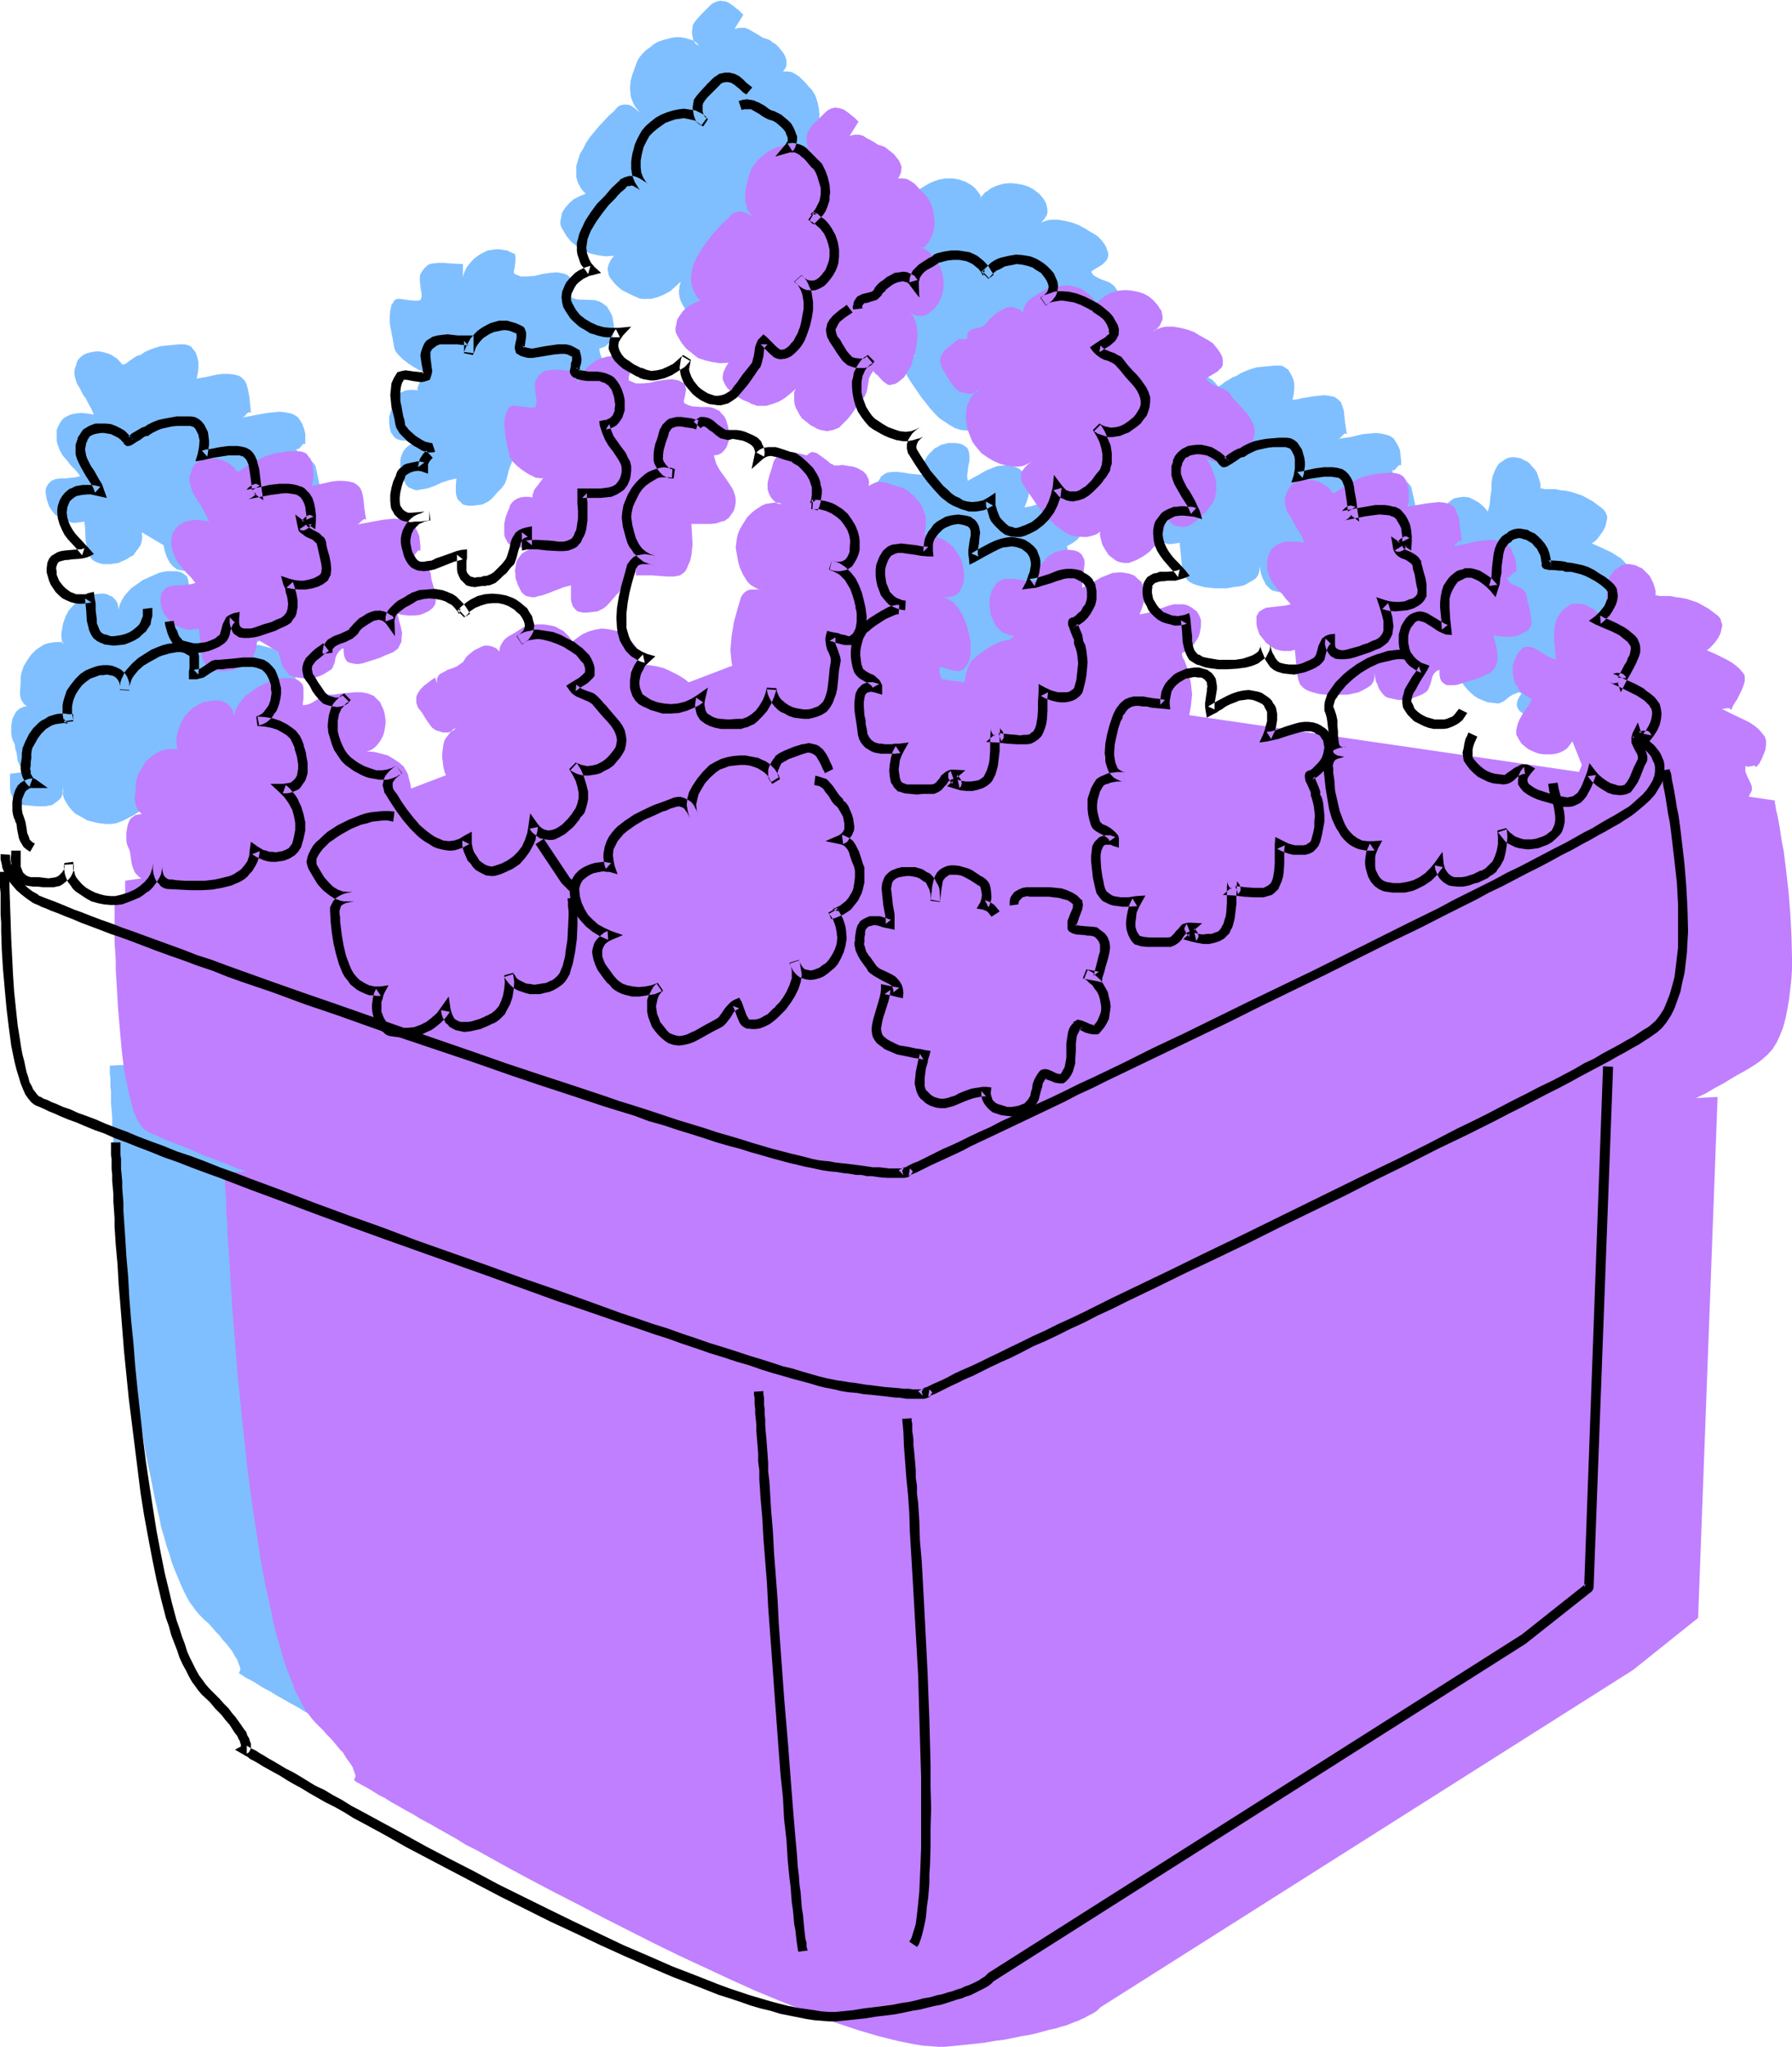
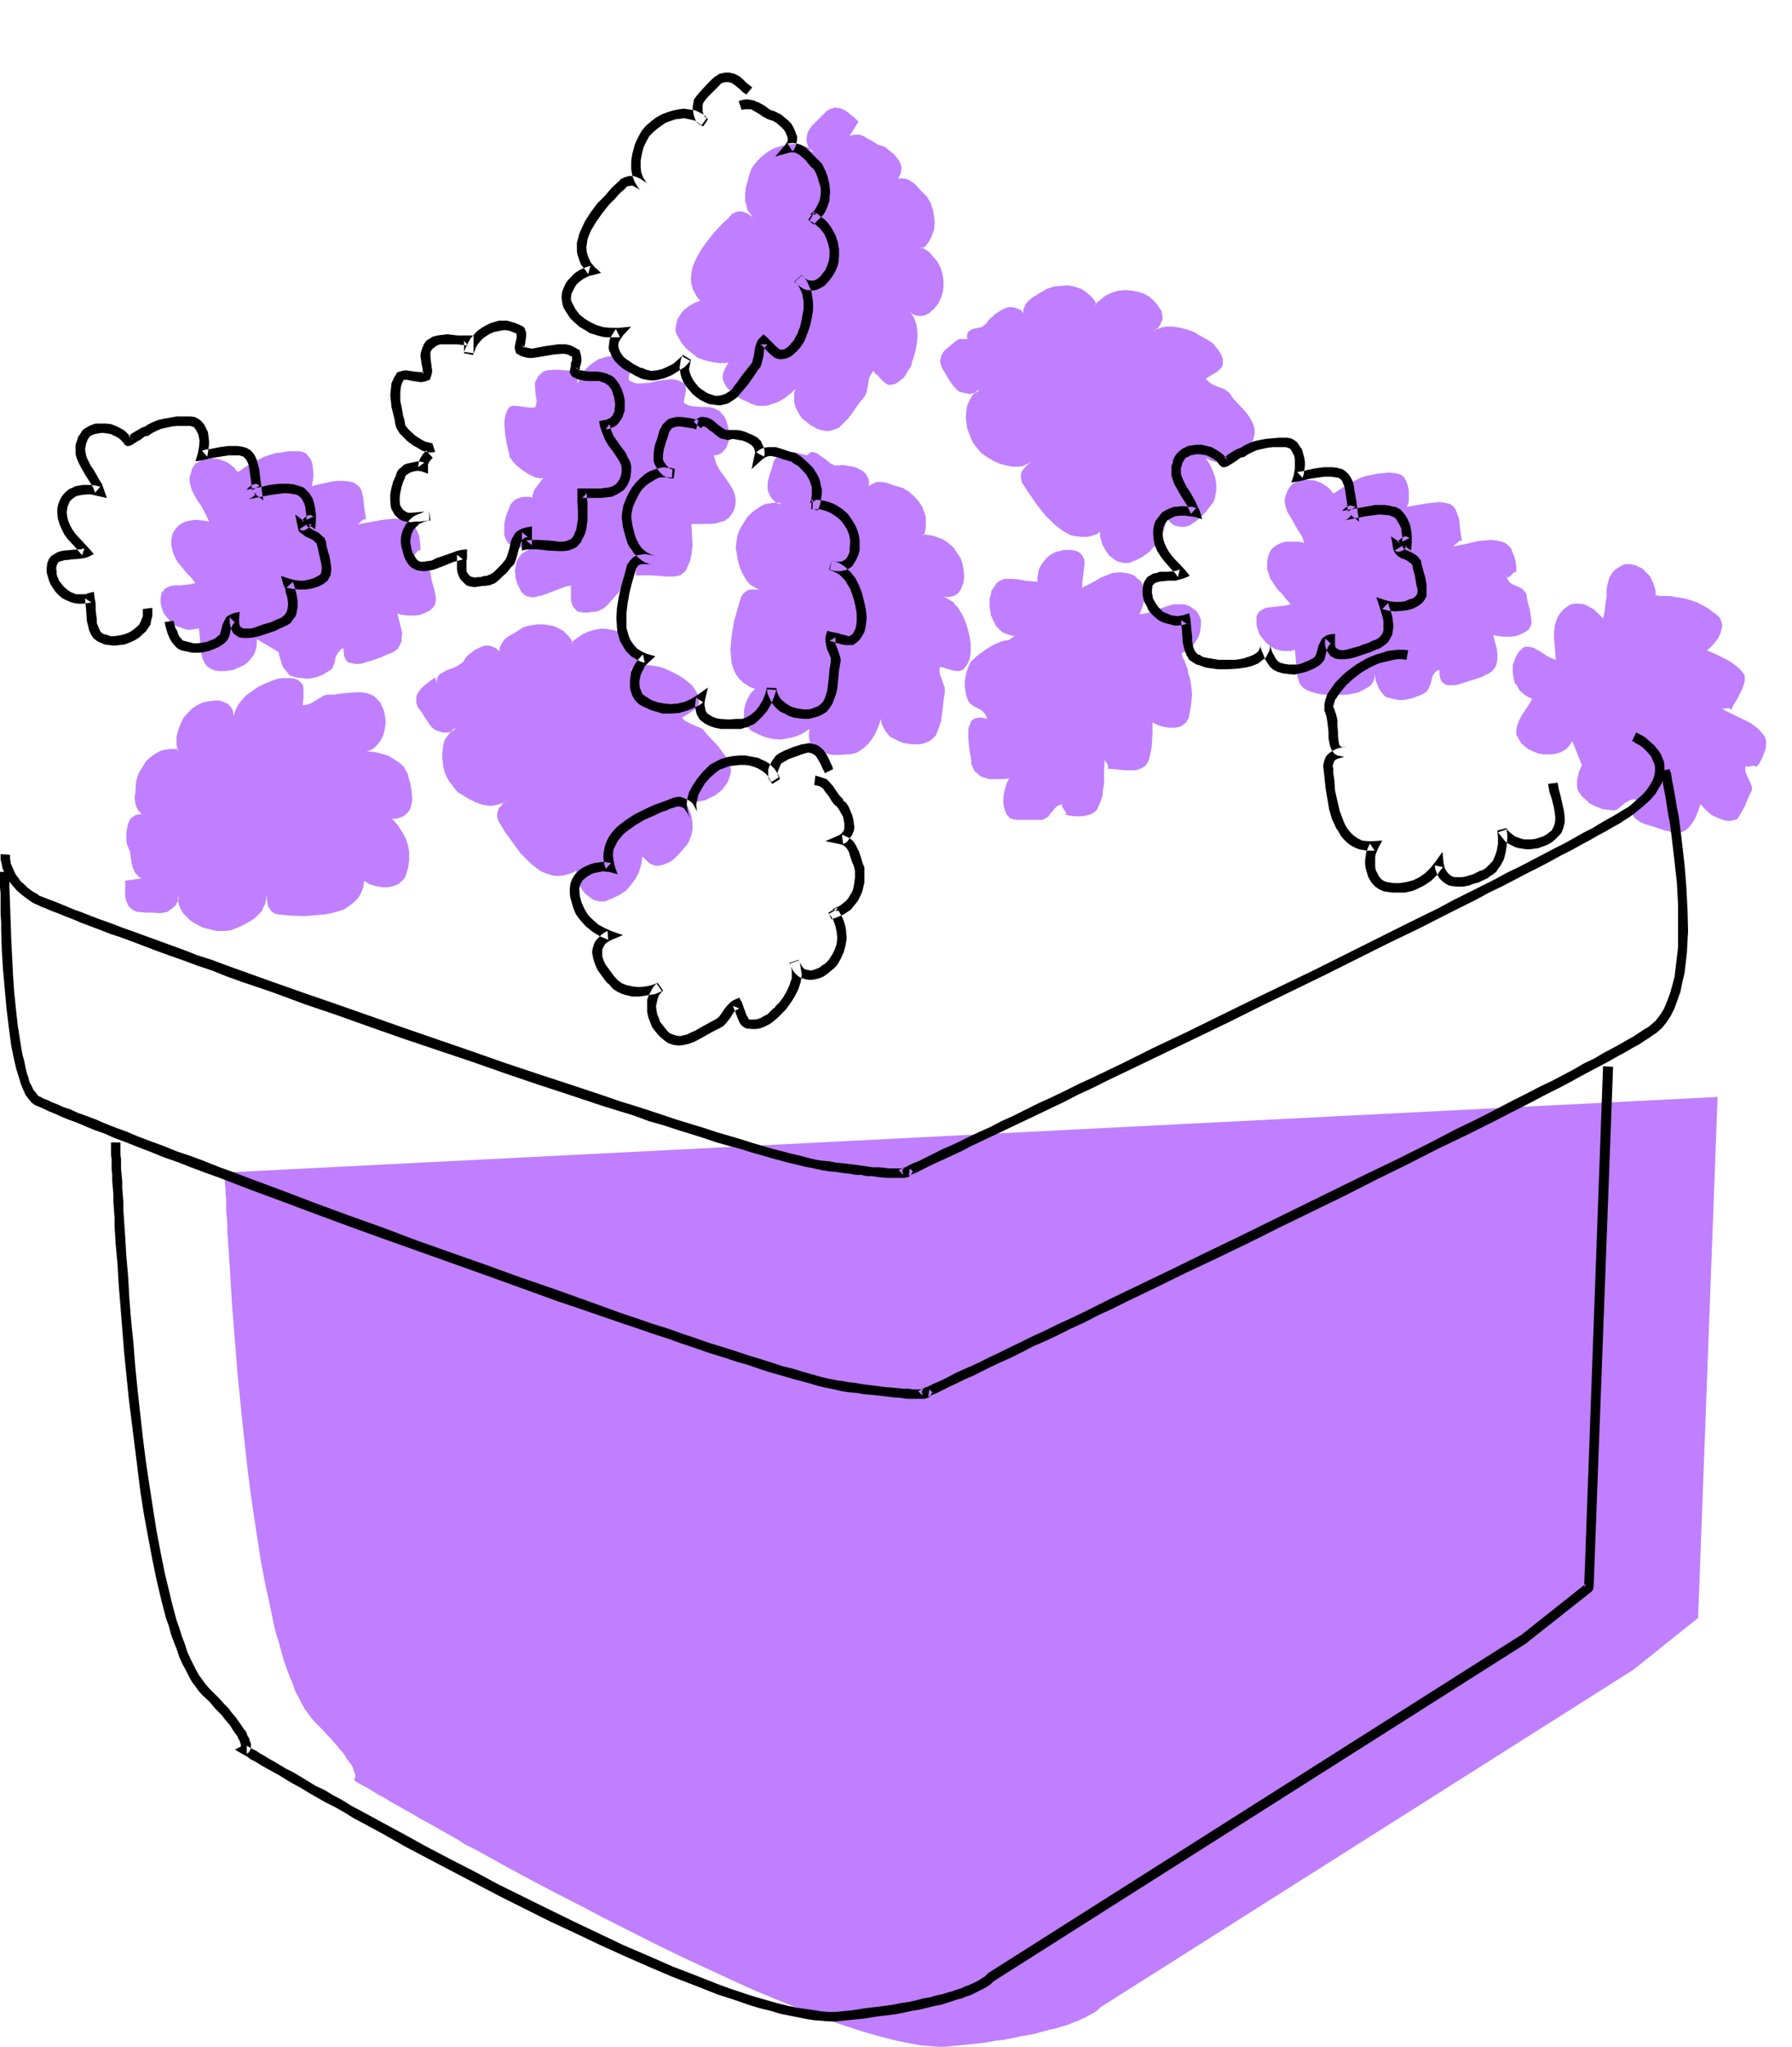
<svg xmlns="http://www.w3.org/2000/svg" fill-rule="evenodd" height="559.842" preserveAspectRatio="none" stroke-linecap="round" viewBox="0 0 3035 3465" width="490.455">
  <style>.pen1{stroke:none}.brush2{fill:#bf7fff}.brush3{fill:#000}</style>
-   <path class="pen1" d="M186 1804v14l1 7v14l1 9v20l1 11 1 12v13l1 14 1 14 1 15 1 15 2 33 2 34 3 37 3 37 3 39 4 40 4 40 9 82 6 40 5 41 6 39 6 39 8 37 7 36 8 34 3 16 5 16 4 15 5 14 4 14 5 13 5 12 5 12 5 11 5 10 5 9 6 8 5 7 6 7 8 8 8 7 6 7 6 7 6 6 5 7 5 5 4 5 7 9 5 9 4 6 2 6 2 5 1 3v3l-1 2-1 3h-1l1 1 2 1 3 2 3 2 5 3 6 3 7 4 8 5 8 5 10 5 11 7 11 6 12 7 13 7 13 8 15 8 14 8 16 9 16 9 17 10 17 9 18 10 37 20 38 21 40 21 41 21 42 22 85 43 43 21 43 20 43 20 42 19 41 17 40 16 39 15 19 7 18 6 18 6 17 5 17 5 16 4 16 4 15 3 15 3 13 2 14 1 12 1h11l11-1 20-2 19-2 18-2 17-3 16-2 15-3 14-3 14-2 12-3 11-3 11-3 10-2 9-3 8-3 8-2 7-3 7-2 5-3 5-2 5-3 8-4 6-3 4-3 2-3 2-1v-1l902-571 110-88 33-882-2528 128zM46 1306l-4-2-4-3-3-3-2-3-3-7-1-7-1-7-2-6-1-8-3-6-2-6-1-6v-12l1-7 1-6 3-6 3-6 7-6 5-2 3-1h4l-3-2-3-3-4-6-2-8v-7l1-16v-7l1-7 4-12 6-10 7-10 8-8 9-6 5-3 6-2 6-1 6-1h14v5l-2-7-1-6v-7l1-6 2-11 4-11 5-10 7-8 8-8 8-5 10-5 11-2 11-1h5l5 1 4 2 5 2 3 3 3 3 3 5 1 5 1 6v7-7l1-6 2-5 3-6 3-5 4-5 8-9 10-7 10-7 11-5 9-4 7-3 8-2 7-1h14l6 1 5 2 4 3 3 2 2 4 1 5 1 6-1 12v11l6-1 6-2 11-6 9-6 5-2 5-1h11l11-1 24-3 11 1 10 1 5 2 5 2 4 3 3 4 4 4 2 5 3 6 2 6 1 6 1 7v6l-1 7-1 6-2 7-3 6-3 5-4 6-5 4-6 4-6 3h12l12 3 11 3 11 6 8 6 8 7 3 4 2 5 2 4 1 5 3 11 3 11 1 12-1 6-1 5-1 5-2 5-3 4-3 4-5 3-5 2-7 2h-7l10 10 8 11 6 12 3 12 2 13 1 13-3 13-3 13-2 4-3 3-3 3-4 3-9 4-10 2h-10l-10-2-11-3-4-3-5-3-1 6-1 6-4 10-5 8-7 8-8 6-9 5-10 3-11 3-11 2-12 2-23 1-23-1-11-1-10-1-6-2-5-3-3-4-2-5-2-5v-5l-1-11v7l-1 6-2 5-2 5-3 5-4 5-8 8-9 6-11 6-10 5-11 4-8 1h-8l-9-1-7-1-8-2-8-2-7-4-7-4-7-4-5-5-5-6-4-6-4-7-2-6-1-7 1-8v10l-2 5-2 4-4 4-8 6-3 2-6 1-5 1H64l-12-1-11-1-5-1-4-2-4-2-3-3-2-2-2-4-3-7-1-8v-24l29-4zm1397-912v-9l1-2 2-3 5-3 5-2 6-1 7-2 5-3 2-3 2-3 4-4 4-4 10-8 6-4 6-2 6-2h6l5 1 4 1 5 3 4 5v-4l1-4 3-7 5-6 6-5 13-8 7-4 6-3 11-4 12-2h12l11 2 5 2 6 2 5 3 5 3 5 4 4 5 4 5 3 6-3 2 5-5 4-5 5-3 5-4 11-5 11-3 11-1 11 1 11 2 9 3 9 5 9 7 7 8 3 5 2 4 1 5 1 5v5l-1 4-3 5-3 4-4 4-6 4 6-4 5-2 6-2 6-1h12l12 2 12 3 11 4 11 6 8 5 7 4 6 4 6 6 4 5 4 6 2 6 2 5v5l-1 4-2 4-3 3-4 4-10 6-5 3-4 3 4 6 5 3 6 3 5 2 11 4 4 3 4 3 6 9 16 17 8 9 6 9 5 10 1 4 2 5v6l-1 5-2 5-2 5-3 6-4 5-5 4-4 5-6 4-5 3-6 3-7 2-6 2h-13l-6-2-7-2-6-4 7 11 5 11 3 11 2 11v11l-1 11-2 4-2 5-3 4-3 4-6 9-8 8-9 8-5 4-5 2-5 2-5 1h-11l-5-2-5-3-5-5-4-5-3 13-4 14-6 11-7 11-9 9-10 7-12 6-13 5h-9l-4-1-5-1-4-2-4-3-7-7-6-8-6-9-2-11-1-5-1-5-5 3-5 2-10 3-10 1-10-1-10-3-9-5-9-6-9-6-8-8-8-9-15-19-13-19-6-9-5-8-2-7v-5l2-5 2-5 3-4 4-4 8-6-5 3-5 3-6 2-5 1h-12l-11-1-11-4-11-5-10-6-9-6-6-6-5-7-4-7-4-7-3-7-3-8-1-8-1-8v-8l1-8 1-7 3-7 3-6 4-6 5-5 6-4-3 4-4 2-5 1-5 1-5-1-5-1-4-1-4-2-5-4-3-4-8-10-6-10-6-10-2-5-1-4v-8l1-4 1-3 5-7 6-5 6-5 7-5 6-4 13 1zM240 901l1 8-1 7-2 7-4 6-4 5-4 6-6 3-6 4-7 3-6 3-7 1-6 1h-13l-5-1-6-2-4-2-3-2-3-3-2-3-3-8-2-9-2-10-1-22-1-10-7 1-7 1h-7l-6-2-6-2-6-2-5-4-5-3-4-5-4-5-3-5-2-6-2-6-1-6-1-7 1-6 2-4 2-3 3-3 2-2 7-3 8-1h9l8-1 9-1 8-2-8-10-8-8-7-9-7-8-5-9-4-11-1-5v-18l2-5 2-4 2-4 3-4 3-3 3-2 8-4 9-2 10-1 10 1 11 2-5-11-6-11-3-6-4-5-5-10-6-10-3-10-1-5v-6l1-5 2-5 1-5 3-5 4-4 4-3 4-2 6-2 5-1 6-1h6l6 1 7 2 6 2 5 3 6 4 4 4 5 6h3l4-2 5-4 9-6 5-3 5-1 7-5 9-4 8-3 10-3 10-1 10-1 10-1h11l4 1 3 1 4 2 2 3 5 6 3 8 2 9v10l-1 9-2 9 17-3 18-4 9-1h10l9 1 8 2 4 2 2 2 5 5 3 7 2 8 2 10 1 9 2 20-2-1h-2l-4 3-3 4-2 1-2 1 21-4 22-4 10-1 11-1 9 1 10 2 5 2 6 4 4 5 4 7 3 8 2 8v18l-2-1-2 1-7 8h-4l2 5 3 4 4 3 5 2 10 5 4 4 4 5 3 13 3 14 3 14v13l-2 3-3 3-6 5-7 4-9 3-9 1h-10l-10-1-9-2 4 12 3 11 1 10-1 9v5l-2 4-2 4-2 4-3 3-4 3-5 2-6 2-5 2-6 3-12 4-13 4-6 2-6 1h-6l-5-1-5-1-3-2-3-4-3-5-1-6v-7h-2l-3 2-4 4-2 5-2 5-2 7-1 5-3 5-3 3-7 5-8 4-8 3-8 2-8 1-9-1-8-1-9-2-4-3-4-3-4-5-3-5-3-6-4-13-1-6-37-22zm1893 58v7l-1 4-1 3-4 6-6 4-7 4-7 4-10 2-9 1-10 2h-20l-9-1-9-1-8-2-7-2-5-2-4-2-3-2-3-3-2-4-4-7-2-9-1-10-1-11-2-21-7 1-7 1h-6l-6-2-6-2-6-2-5-4-5-3-4-5-4-5-3-5-3-6-1-6-2-6v-7l1-6 1-4 3-3 2-3 3-2 7-2 8-1 8-1 9-1 9-1 8-2-8-9-8-8-7-9-7-9-5-9-4-10-1-5-1-6v-6l1-6 1-5 2-5 3-4 3-4 2-2 4-3 8-4 9-2h20l10 2-4-11-6-11-4-5-3-5-6-10-5-11-3-10-1-5v-5l1-6 2-5 1-5 3-5 3-4 5-3 4-2 5-2 6-1 6-1 6 1h6l6 2 6 2 6 4 5 3 5 5 4 5 1 1 3-1 3-2 5-4 10-6 5-3 4-1 8-5 9-4 8-3 10-3 9-1 11-1 10-1h11l4 1 3 2 3 2 3 2 4 7 4 8 2 8v10l-1 9-2 9 8-1 9-2 18-3 9-1 9-1 9 1 9 2 3 2 3 2 5 5 3 8 2 7 1 10 1 9 3 20-2-1h-2l-2 2-2 2-2 2-1 1-2 2h-2l21-3 21-5 11-1 10-1 10 1 9 2 6 2 6 4 4 6 4 7 3 7 1 9 1 8v9l-2-1-2 1-4 4-3 4h-4l1 5 3 4 5 3 4 2 11 5 4 4 4 5 3 13 3 14 3 14v7l-1 6-2 3-2 4-6 4-7 4-9 3-10 1h-9l-10-1-9-2 3 12 3 11 2 10-1 10v4l-2 4-2 4-2 4-4 3-4 3-5 2-5 3-11 4-12 4-13 4-6 2-6 1h-11l-5-2-4-2-3-3-2-5-1-7v-7l-3 1-2 1-4 4-3 5-3 11-2 6-2 5-3 4-7 4-8 4-8 3-8 2-9 1h-8l-8-2-9-2-4-2-4-4-4-4-3-6-3-6-2-6-3-13zM725 628l-4 1-3-1h-4l-5-2-9-5-9-6-9-7-7-7-5-6-1-3-1-2-4-22-2-10-2-11v-11l1-10 2-10 3-4 2-4 5-2h5l13 2 11 1h6l4-1 2-5v-5l-2-13-1-11v-6l1-4 3-5 3-4 3-3 3-3 4-2 5-1 9-1h10l11 1 21 1v22l2-7 3-7 4-6 5-6 5-5 5-4 6-4 6-3 6-3 7-1 6-1h7l6 1 7 1 6 3 7 3 1 5v5l-1 11-1 5-1 4 1 3 1 1 5 2 5 2h12l12-1 12-3 13-2 12-1 6 1 5 1 6 2 5 4 1 5 1 5-2 11-1 4-1 4 1 3v1h1l6 3 7 2 29 1 7 2 6 3 4 3 4 3 3 5 3 5 3 6 1 6 1 6 1 6v7l-1 6-2 6-2 5-4 4-4 4-5 3-7 2 1 7 2 6 3 6 4 6 7 11 4 6 4 5 6 10 2 6 2 5 1 6v6l-1 6-2 7-3 5-2 4-4 4-3 2-4 2-5 2-9 2-10 2h-11l-10-1h-11l1 18 1 18-1 10-1 9-2 8-3 9-3 6-3 4-4 3-4 2-5 2-5 1h-12l-13-1-13-1-13-1h-7l-6 1v-21l-5 1-4 2-3 2-3 3-3 7-3 8-2 8-2 8-3 8-3 4-2 3-8 8-7 8-3 3-5 4-4 2-6 3-8 1-8 1h-9l-4-1-4-1-5-5-4-4-2-6-1-5v-12l1-12-13 3-12 4-13 6-6 2-6 2-6 1-6 1-5 1-5-1-4-2-5-2-4-4-3-6-3-6-2-6-1-6-1-6v-12l1-5 2-5 2-5 3-4 4-4 4-3 5-3 6-3 6-2 7-1-12 1-12 1h-11l-5-1-4-1-4-2-3-3-2-3-3-4-1-4-1-4-1-9v-9l3-10 3-9 3-9 1-4 3-4 4-4 6-3 5-2 7-1h7l6 1v-4l1-3 2-5 4-5 4-4 7-12zm519-579 5-1 4-1h8l6 2 7 4 12 7 6 4 7 2 5 2 5 4 5 3 5 5 4 5 4 5 3 6 2 6v9l-2 5-4 5h8l7 1 7 4 6 4 11 11 5 6 5 5 6 10 4 12 2 11 1 11-1 12-2 5-2 6-2 5-4 6-4 5-5 5-4-3 6 3 5 3 5 4 5 5 7 9 6 11 3 10 2 11v10l-1 10-3 10-5 10-7 9-3 3-4 4-5 2-4 2-5 1h-4l-6-1-4-2-5-4-5-5 4 5 4 5 3 5 3 5 1 6 1 6 1 13v12l-2 12-3 11-3 9-3 7-3 7-4 7-5 6-4 4-6 4-5 3-4 1-4 1-4-1-4-3-5-3-8-9-4-4-4-4-4 6-3 6-2 11-2 11-2 6-2 4-7 9-13 19-8 9-7 8-8 7-5 2-5 2-5 1-5 1-5-1-6-1-6-2-5-3-6-3-5-3-5-5-5-5-4-5-3-5-3-6-2-6-1-7v-6l1-7 2-7-9 8-9 8-11 6-10 4-11 3h-16l-5-1-4-2-5-2-10-5-10-5-9-8-4-4-3-4-4-5-2-4-1-5-1-5 1-6 2-5 3-6 5-6-14 1-14-2-13-3-11-5-11-7-10-8-8-10-7-12-2-4-1-4v-5l1-4 2-10 5-8 7-8 8-7 10-5 10-4-4-4-4-5-2-4-3-5-3-10v-19l3-10 3-10 6-10 5-10 7-10 15-18 16-17 8-7 7-8 5-3 6-1h5l5 1 5 3 4 3 8 7-4-5-4-5-3-5-2-5-2-5-1-6-1-11 1-12 3-11 4-11 4-11 4-7 5-6 6-6 7-5 6-5 7-4 8-3 8-2 7-2 8-1h7l7 1 7 2 7 2 6 4 5 5-5-2-3-4-2-4-1-5-1-5v-5l1-5v-4l3-5 3-4 9-10 4-4 4-4 8-8 4-3 5-2 3-1 4-1 4 1h4l7 3 7 5 6 5 3 2 3 3 5 5-15 24zm280 847-8-2-7-2-6-3-6-5-4-5-4-6-3-6-2-7-2-7-1-7v-7l1-7 1-6 2-6 2-5 3-4 2-4 4-3 3-2 4-2 8-1h10l9 1 11 2 21 2v-7l1-6 1-7 3-6 3-5 4-5 5-5 4-4 6-3 5-3 12-3h13l6 1 6 2 4 3 3 2 2 4 1 3 1 7v8l-2 9-1 8-1 9 1 8 20-11 10-6 10-4 10-4 11-1h6l5 1 6 1 6 2 4 2 4 4 4 3 3 3 2 4 2 4 2 8v9l-2 10-3 10-4 10 12-2 12-4 6-2 6-2 11-4 11-3h16l5 1 5 2 5 3 5 3 4 3 3 4 2 5 1 5 1 6v5l-1 6-1 6-3 6-2 5-4 6-4 5-5 4-6 4-6 3-1 1 1 3 1 4 2 5 4 11 2 5v5l3 8 2 9 1 10 1 9-1 10-1 10-4 21-1 3-3 4-2 2-3 3-4 1-4 2-8 1h-9l-10-2-9-3-8-4v17l-1 18-1 10-2 9-2 9-4 8-2 3-3 2-7 3-7 2h-18l-9-1-20-2 1-2v-2l-2-5-1-2-1-1-2-3v-2 22l-1 21-1 11-2 10-2 9-4 9-4 6-5 4-6 3-8 2-8 1h-8l-9-1-8-2 1-2v-2l-7-9v-2l1-2h-3l-2 1-5 2-4 4-3 4-7 9-5 3-6 3h-41l-7-1-7-2-2-3-3-3-3-7-2-8-1-9 1-10 2-9 3-10 4-8-12 1h-22l-9-3-4-1-4-3-3-3-3-3-2-4-2-4-2-5-1-6-1-6-1-6-1-13-2-13v-13l2-6 1-4 2-5 3-3 5-2 4-1h7l7 2v-3l-1-3-2-4-5-4-5-3-6-3-5-3-4-3-3-4-3-8-2-9-1-8v-8l1-9 2-7 3-9 4-8 2-2 2-2 3-3 4-3 8-6 9-7 10-6 10-4 9-3 3-1h4l11-7zm944 178-4 7-5 5-6 4-6 3-7 2-7 1h-14l-6-2-7-2-7-2-6-3-5-4-5-4-3-4-3-5-2-4-2-3v-8l2-9 4-8 5-9 5-9 11-18-6-3-6-3-5-5-4-4-4-6-3-5-3-6-1-6-1-6v-13l2-5 2-6 3-6 3-5 5-5 3-3 4-1h7l7 2 7 4 7 4 8 5 8 4 8 3-2-12-2-23v-11l1-11 3-10 2-5 6-9 5-5 4-3 4-3 4-1 5-1 8-1 9 1 8 4 9 5 8 7 7 8 3-12 1-12 2-13v-12l2-11 4-10 5-9 4-4 5-3 4-3 5-2 5-1h5l6 1 5 1 5 3 5 2 5 4 4 5 4 4 4 6 2 6 2 6 2 7v8h3l4 1h18l5 1 4 1 10 1 9 2 9 3 9 3 9 5 9 5 8 6 8 6 3 3 2 3 3 7v4l-1 4-2 9-4 8-5 7-6 8-8 6 16 7 17 8 8 5 8 5 6 6 6 7 2 3 1 3v8l-2 7-3 8-4 8-4 8-6 9-4 9-1-2-2-1h-5l-5 1h-4l19 9 20 9 9 5 9 6 7 6 7 7 3 5 2 7v7l-1 8-2 8-4 8-4 7-5 7-1-2-3-1-10 2h-2l-1-2-1 3-1 2v5l2 5 3 5 5 10 1 6v6l-6 12-5 13-6 13-4 5-4 6-4 1-3 1-8 1-9-2-8-3-8-4-8-6-7-7-6-7-4 12-5 10-5 9-6 8-3 3-4 3-3 1-5 2h-14l-6-2-11-3-13-4-13-4-6-2-5-3-5-3-4-3-3-4-2-5v-4l1-5 3-6 4-6-2-1-3-1-5 2-5 2-5 3-5 4-5 4-4 2-5 2-9-1-9-1-8-3-7-3-7-4-7-6-6-6-6-7-2-4-1-5v-6l1-6 1-7 2-6 2-7 3-6-17-39zM904 1295l44 66 15 15-59-81z" style="fill:#7fbfff" />
-   <path class="pen1 brush2" d="m3005 1355 1 1v3l1 5 1 7 2 8 2 10 2 11 2 13 2 13 3 15 2 16 2 16 2 18 2 17 3 37 2 38 1 38v18l-1 18-2 18-2 17-3 17-3 15-4 15-5 13-6 13-7 11-8 9-9 8-5 4-7 5-8 5-10 6-11 6-12 7-13 8-15 8-15 9-17 8-18 10-19 10-20 10-20 11-21 11-23 11-23 12-23 11-24 13-25 12-51 26-53 26-54 27-55 27-110 54-56 27-54 26-54 27-51 24-26 13-25 12-24 11-23 12-23 11-23 11-21 10-20 10-20 9-19 9-18 9-17 8-16 7-14 8-14 6-12 6-11 5-10 5-8 4-8 3-5 3-4 2-2 1h-1v1l-1 1h-4l-3 1h-13l-9-1h-6l-6-1h-6l-8-1-8-1-9-1-9-1-11-1-11-1-12-2-13-2-14-2-8-1-9-2-11-2-12-4-13-3-15-4-16-5-17-5-18-5-19-6-19-6-21-7-22-7-23-7-23-8-24-8-25-8-26-9-53-18-55-19-56-20-57-21-59-20-118-43-59-21-58-22-57-21-56-20-54-20-26-10-25-10-25-9-24-9-24-9-22-9-22-8-21-8-20-7-19-8-18-7-17-6-15-7-15-6-13-5-12-5-11-4-9-4-8-4-6-2-5-3-4-2-5-4-4-6-5-7-4-9-4-10-3-12-3-12-3-14-3-15-3-15-2-16-2-17-3-34-3-35-2-34-2-33v-16l-1-15-1-14v-69l1101-421 1710 249z" />
  <path class="pen1 brush2" d="M381 1985v21l1 6v8l1 9v20l1 11 1 12v13l1 14 1 14 1 15 1 15 2 33 2 34 3 37 3 37 3 39 4 40 4 40 9 82 5 40 6 41 6 39 6 39 7 37 8 36 7 34 4 16 5 16 4 15 4 14 5 14 5 13 5 12 4 12 6 11 5 10 5 9 6 8 5 7 6 7 8 8 7 7 7 8 6 6 6 7 5 6 4 5 5 5 6 10 6 8 4 6 2 6 2 5 1 4v2l-1 2-1 3h-1l1 1 2 1 2 2 4 2 5 3 6 3 7 4 8 5 8 5 10 5 11 7 11 6 12 7 13 7 13 8 15 8 14 8 16 9 16 9 16 10 18 9 18 10 36 20 39 21 40 21 41 21 42 22 85 43 43 21 43 20 43 20 42 19 41 17 40 16 39 15 19 7 18 6 18 6 17 5 17 5 16 4 16 4 15 3 15 3 13 2 14 1 12 1h11l11-1 20-2 19-2 18-2 17-3 16-2 15-3 14-3 13-2 13-3 11-3 11-3 10-2 9-3 8-2 8-3 7-3 6-2 6-3 5-2 5-3 8-4 5-3 4-3 3-3 1-1 1-1 902-571 110-88 33-882-2528 128zm-141-498-4-2-3-3-3-3-2-3-3-7-2-7-1-7-1-7-1-7-3-7-2-5-1-6v-13l1-6 1-6 2-6 3-6 4-3 4-3 5-1 6-1-3-3-3-3-3-6-2-7-1-8 2-16v-8l1-6 4-12 6-10 6-10 9-8 4-3 5-3 5-3 6-2 6-1 6-1h14v4l-2-6-1-6v-13l3-11 4-11 5-10 7-8 8-8 8-5 10-5 11-2 10-1h5l6 1 4 2 5 2 3 3 3 3 3 5 1 5 1 6v7-7l1-5 2-6 3-6 3-5 4-5 8-9 10-7 10-7 10-5 10-4 7-3 7-2 8-1h14l6 1 5 2 4 3 3 3 2 3 1 5v18l-1 6v5l7-1 6-2 10-6 10-6 4-2 5-1h11l12-2 23-2h12l10 2 5 2 5 2 3 3 4 4 4 4 2 5 3 6 2 6 1 6 1 7v6l-1 7-1 6-2 7-3 6-3 5-4 5-5 5-6 4-7 2 13 1 12 3 11 3 10 6 9 6 8 7 2 4 3 5 2 4 1 5 3 11 2 11 1 12v6l-1 5-1 5-2 5-3 4-4 4-4 3-5 2-7 2h-7l9 10 8 12 6 11 4 12 2 12v14l-2 13-4 13-2 4-3 3-3 3-3 3-9 4-10 2h-10l-11-2-10-3-5-3-4-3-1 6-1 6-4 10-5 8-7 7-8 6-9 6-10 3-11 3-11 2-12 1-23 2-23-1-11-1-10-1-7-2-4-3-3-4-3-5-1-5-1-5v-11l-1 7-1 6-1 5-3 5-2 6-4 4-8 8-9 6-11 6-11 5-10 4-8 1h-17l-8-2-8-2-7-2-8-4-7-4-6-4-5-5-6-6-4-6-3-7-2-6-1-7 1-8v10l-2 5-2 4-4 4-4 3-4 3-3 2-6 1-6 1-12-1h-12l-11-1-6-1-4-2-3-2-3-3-3-3-1-3-3-7-1-8v-24l28-4zm500-330v-8l2-4 2-3 3-2 4-2 7-4 9-3 7-3 7-5 3-2 2-3 3-5 4-4 5-4 5-4 6-3 6-3 6-2h6l5 1 5 2 4 2 5 5v-4l1-4 3-6 4-6 6-5 14-8 6-4 6-4 11-3 12-2h12l12 2 5 1 5 2 5 3 6 3 4 4 5 5 4 5 3 6-3 2 4-5 5-4 10-7 11-5 11-3 11-2 10 1 11 2 10 3 9 5 8 8 7 8 3 4 2 5 2 4 1 5-1 5-1 5-2 4-3 5-4 4-6 4 5-4 6-2 6-2 6-2h11l13 2 12 3 11 5 10 5 9 5 6 4 6 5 6 5 4 6 4 6 2 5 2 6v9l-2 3-3 4-4 3-10 7-10 6 5 5 5 3 11 5 10 4 5 3 3 4 7 8 16 17 7 10 7 9 4 9 2 5 1 5v5l-1 5-2 5-2 6-3 5-4 5-4 5-5 4-5 4-6 3-6 3-6 3-6 1-7 1-6-1-7-1-6-3-7-3 7 10 5 11 4 11 2 12v11l-2 10-2 5-2 5-2 4-3 4-7 8-8 9-9 8-5 3-5 2-5 2-5 1-5 1-5-1-5-2-5-3-5-5-5-5-2 14-4 13-6 11-8 11-8 9-11 7-12 6-13 5h-8l-5-1-4-1-4-2-4-3-8-6-6-8-5-10-3-10-1-6v-5l-5 3-6 2-10 3-10 1-10-1-9-3-10-4-8-6-9-7-8-8-9-9-14-19-13-18-6-10-5-8-2-7v-5l1-5 2-5 4-4 3-4 9-6-5 4-6 2-6 2-5 1-6 1h-6l-11-2-11-4-10-5-10-6-10-6-5-6-5-7-5-6-4-8-3-7-2-8-1-8-1-8v-8l1-7 1-8 2-7 4-6 4-5 5-6 6-4-3 4-4 2-6 2h-9l-6-2-4-1-4-2-4-3-4-5-7-10-3-5-3-5-7-9-2-5-1-4v-9l1-3 2-4 4-6 6-6 13-10 6-4 3 10zm898-583v-8l1-3 2-2 4-3 6-2 6-1 7-2 5-4 2-2 2-3 3-4 5-4 4-4 6-4 5-3 6-3 6-2h7l4 1 5 2 5 2 4 5v-4l1-4 3-7 5-6 6-5 13-8 7-4 5-3 12-4 12-1 11-1 11 2 6 2 6 2 5 3 9 7 5 5 4 5 3 6-3 2 4-5 5-4 5-4 5-4 11-5 11-3 11-1 11 1 10 2 10 3 9 5 8 7 7 8 3 5 3 4 1 5 1 5v5l-2 4-2 5-3 4-4 4-6 4 5-4 6-2 6-2 6-1h12l12 2 12 3 11 4 10 6 9 5 7 4 6 4 5 6 4 5 4 6 3 6 1 5v9l-2 4-3 3-4 4-10 6-10 6 5 5 5 4 11 5 11 4 4 3 4 3 6 9 16 17 8 9 6 9 5 10 1 4 1 5v6l-1 5-1 5-3 5-3 6-3 5-5 4-4 5-6 4-6 3-5 3-7 2-6 2h-13l-7-2-6-2-7-4 7 11 5 11 4 11 2 11v11l-2 11-1 4-2 5-3 4-3 4-7 9-8 8-9 8-5 3-4 3-6 2-4 1h-5l-6-1-5-1-5-3-5-5-4-5-3 14-4 13-6 11-8 10-8 9-11 8-11 6-13 5h-9l-4-1-5-1-4-2-4-3-8-6-6-9-5-9-3-11-1-5v-6l-5 4-5 2-11 3h-9l-10-1-10-2-9-5-9-6-9-7-8-8-8-8-15-19-13-19-6-9-5-8-2-7v-6l1-5 3-4 3-4 4-4 8-6-5 3-6 3-5 2-6 1h-11l-11-2-11-3-11-5-10-6-10-7-5-6-5-6-5-7-3-7-3-8-3-8-1-8-1-7v-8l1-8 1-7 3-7 3-6 4-6 5-5 6-4-3 4-4 2-5 1-5 1-5-1-5-1-5-1-4-2-4-4-4-4-7-10-6-10-6-10-2-5-1-4-1-4 1-4 1-4 1-3 5-7 6-5 6-5 6-5 6-4h14zM435 1082v8l-1 7-2 7-3 6-4 5-5 6-5 4-6 3-7 3-6 3-7 1-7 1h-12l-6-1-5-2-4-2-3-2-3-3-2-3-4-8-2-9-1-11-1-10-2-21-7 1-6 1h-7l-6-2-6-2-6-2-5-3-5-4-4-5-4-5-4-5-2-6-2-6-1-6v-7l1-6 1-4 3-3 2-3 3-2 7-3 8-1h8l9-1 9-1 8-2-8-10-8-8-7-9-7-8-5-9-4-11-1-5-1-5v-6l1-7 1-5 2-4 3-4 3-4 6-5 8-4 9-2 9-1 11 1 11 2-5-11-6-11-3-6-4-5-6-10-5-10-3-10-1-5v-6l1-5 2-5 1-5 3-5 3-4 5-3 4-2 5-2 6-1 6-1h6l6 1 6 2 6 2 6 3 5 4 5 4 4 6h4l3-2 5-4 10-6 5-3 4-1 8-5 8-4 9-3 10-3 10-1 10-2h21l4 1 3 1 4 2 2 3 5 6 3 8 1 9 1 10-1 9-2 10 8-2 9-2 18-4 9-1h9l9 1 9 2 3 2 3 2 5 5 3 7 2 9 1 8 1 10 3 20-2-1h-2l-2 2-2 1-2 2v1l-2 1-1 1-2 1 21-4 22-4 10-1 10-1 10 1 9 2 6 2 6 4 4 5 4 8 3 7 1 8 1 9v8h-4l-4 5-3 4-2 1-2-1 1 5 3 4 5 3 4 2 11 5 4 4 4 5 2 13 4 14 3 14v7l-1 6-2 3-2 3-6 5-8 4-8 3-10 1h-9l-10-1-9-2 3 12 3 11 2 10-1 9v5l-2 4-2 4-2 4-4 3-4 3-5 2-5 2-5 2-6 3-12 4-13 4-6 2-6 1h-6l-5-1-5-1-4-2-3-4-2-5-1-6v-7h-3l-2 2-4 4-3 5-2 5-1 7-2 5-2 5-3 3-8 5-7 4-8 3-8 2-9 1-8-1-9-1-8-2-5-2-3-4-4-5-4-5-2-6-4-13-1-6-37-22zm1893 58v7l-1 4-1 3-4 6-6 4-7 4-8 4-9 2-9 2h-10l-10 1-10-1h-9l-9-1-8-2-7-2-5-2-4-2-3-2-3-3-3-3-3-8-2-9-1-10-2-22-1-10-7 2h-13l-6-1-7-2-5-3-5-4-5-3-4-5-4-5-4-5-2-6-2-6-1-6v-13l2-3 2-4 3-2 3-2 6-3 8-1 9-1 9-1 8-1 8-2-8-9-7-9-8-8-6-9-6-9-3-10-2-5v-12l1-6 1-5 2-5 2-4 3-4 3-2 4-3 8-4 8-2h21l10 2-4-11-7-11-12-21-6-10-3-10-1-5v-6l1-5 2-5 2-5 3-5 3-4 4-3 5-2 5-2 6-1 6-1 6 1h6l6 2 6 2 6 4 5 3 5 5 4 5 1 1 3-1 3-2 5-3 10-7 5-3 4-1 8-5 8-4 9-3 10-2 9-2 11-1 10-1 10 1 4 1 4 1 3 2 3 2 2 3 2 3 3 8 2 9v19l-3 9 17-3 18-3 10-1 9-1 9 1 9 2 3 2 3 2 4 5 3 8 3 8 1 9 1 9 3 21-2-2-2 1-2 1-2 2-2 2-2 1-1 2-2 1 21-4 21-5 11-1 10-1 10 1 9 2 3 1 3 1 5 4 5 5 3 8 3 7 2 8 1 9v9l-2-1-2 1-8 8h-4l2 5 3 4 4 3 5 2 11 5 4 4 4 5 2 13 4 14 2 14 1 7-1 6-2 3-2 4-6 4-8 4-8 3-10 1h-10l-9-1-9-2 3 12 3 11 1 10v10l-1 4-1 4-2 4-3 4-3 3-4 3-5 2-5 3-5 2-6 2-13 4-13 4-6 2-6 1h-11l-4-1-4-3-3-3-2-5-1-6v-8l-3 1-2 1-4 4-3 5-3 12-2 5-2 5-3 4-8 5-8 3-8 3-8 2-8 1h-8l-9-2-9-2-4-2-4-4-3-4-4-6-2-6-3-6-1-7-1-6zM920 809l-4 1-4-1h-4l-4-2-10-5-9-6-9-7-7-7-4-6-2-2v-3l-5-21-2-11-1-11-1-11 1-10 3-10 2-4 3-4 5-2h5l24 3h6l4-1 1-5 1-5-2-12-1-12v-6l1-4 3-5 2-4 4-3 3-3 4-2 4-1 10-1h10l11 1 20 1v22l3-7 3-7 4-6 4-5 5-5 6-5 6-4 5-3 7-2 6-2 7-1h7l6 1 7 1 6 3 7 3 1 5v5l-1 11-2 5v7h1l1 1 5 2 5 2h12l12-1 12-3 13-2 12-1 6 1 5 1 6 3 5 3 1 5 1 5-2 11-1 4-1 4 1 3v1h1l6 3 7 2 15 1h13l8 2 6 3 4 2 3 4 4 4 3 5 2 6 2 7 1 6 1 6v7l-1 6-2 6-2 5-4 5-4 4-6 3-7 1 2 7 2 7 6 11 8 11 7 10 7 11 2 5 2 6 1 6v6l-1 6-2 7-3 5-3 4-3 4-3 2-4 3-5 1-9 3-10 1h-32l1 17 1 18-1 9-1 9-2 9-4 9-2 5-3 5-4 3-4 3-5 1-6 1h-11l-13-1-14-1h-26v-22l-4 1-4 2-4 3-2 3-4 7-2 7-2 9-2 8-3 8-3 4-3 3-7 8-7 8-3 3-5 4-4 2-6 3-9 1-8 1h-8l-4-1-5-1-5-5-3-4-2-6-1-5v-24l-12 3-26 10-11 4-6 1-6 2h-5l-5-1-5-1-4-3-4-4-3-6-3-6-2-6-2-6v-6l-1-6 1-5 1-6 1-5 3-5 3-4 3-4 5-3 5-3 5-3 7-2 6-1-12 1-11 1h-11l-5-1-4-1-4-2-4-3-2-3-2-4-2-4-1-4v-18l2-10 3-9 4-9 1-4 3-4 4-4 5-3 6-2 7-1h6l7 1v-4l1-3 2-6 3-4 4-5 8-11zm446-38 4-3 3-2 3-1 3 1 4 1 3 2 7 5 7 5 7 6 3 1 3 2h8l5-1 6 1 6 1 7 1 6 2 6 3 5 3 5 5 2 4 2 4 1 6-1 6 3-2 4-2 7-3h7l8 1 15 5 7 2 7 2 10 6 9 8 8 9 6 9 2 6 2 5 2 6v18l-1 6-2 7-4-1h7l6 1 6 1 6 2 11 4 9 6 9 8 6 9 6 9 3 9 2 10 1 11-1 11-2 5-2 5-2 4-3 4-4 3-4 2-5 1-6 1-6-1-6-2 6 2 6 3 5 3 5 3 4 5 4 4 7 11 5 11 4 11 3 11 2 10 1 8v15l-1 7-2 7-3 6-3 4-3 4-4 2-3 1h-5l-6-1-11-3-6-2-5-1-1 7 1 6 2 5 2 6 4 11v10l-2 11-1 11-3 24-3 10-4 10-2 5-3 3-4 4-4 3-6 2-5 2-6 1h-13l-6-1-7-1-6-2-6-3-6-3-6-3-4-5-4-5-3-6-3-6-1-8-4 12-5 12-6 10-7 9-8 7-9 6-4 2-5 1-5 1h-5l-11 1h-12l-11-2-6-2-5-2-5-2-4-3-4-4-3-4-2-5-1-6v-6l1-8-12 8-12 5-13 3-12 2-13-1-13-3-12-5-12-6-3-3-3-4-4-7-1-5-1-5v-10l2-10 4-10 5-9 4-4 4-4-6-2-5-2-4-3-5-3-7-7-6-8-4-9-3-10-1-11-1-11 1-11 1-12 4-24 6-22 3-10 3-10 3-5 4-4 5-3 5-1h11l10 2-6-1-6-3-5-3-5-3-4-4-3-4-6-10-5-11-3-11-2-11-2-12 1-8 1-8 2-8 3-7 4-7 5-8 4-6 6-6 6-5 6-4 6-4 7-3 7-1 7-1h7l7 2h-5l-4-1-4-3-4-4-3-4-2-4-2-5-1-4v-11l3-12 4-12 3-11 2-4 3-4 2-3 3-2 4-2 4-1 8-1 7 1 8 1 8 2 4 1 3 1zm73-541 4-1 4-1h8l7 2 6 4 6 3 7 4 6 4 7 2 5 2 5 4 5 4 5 4 4 5 4 5 3 6 2 6-1 9-2 5-3 5h8l7 1 7 4 6 4 11 12 5 5 5 5 6 10 4 12 2 11 1 11-1 12-2 5-2 6-3 6-3 5-4 5-6 5-3-3 6 3 5 3 5 4 4 5 8 9 6 11 3 10 2 11v10l-1 10-3 10-5 10-7 9-4 3-4 4-4 2-4 2-5 1h-5l-5-1-5-2-5-4-5-5 5 5 4 5 3 5 2 5 2 6 1 6 1 13-1 12-2 12-3 11-3 9-2 8-4 6-4 7-4 6-5 4-5 4-5 3-5 1-4 1-4-1-4-3-4-3-8-9-5-4-3-4-4 6-3 6-2 12-2 11-2 5-2 4-8 9-13 19-7 9-8 8-7 7-5 2-5 2-5 1-5 1-5-1-6-1-6-2-5-3-6-3-5-4-5-4-5-4-4-6-3-6-3-5-2-6-1-7v-14l3-6-9 8-10 8-10 6-11 4-10 3h-16l-5-2-4-1-5-3-10-4-10-6-9-7-4-4-4-4-3-5-2-4-2-5v-5l1-6 2-5 3-6 4-6-14 1-13-2-13-3-12-4-10-8-10-8-8-10-7-12-2-4-1-4v-5l1-4 2-10 5-8 6-8 9-7 9-5 10-4-4-4-3-5-5-9-3-10-1-9 1-10 2-10 4-10 5-10 6-10 7-10 14-18 16-17 8-7 7-8 6-3 6-1h5l5 2 5 2 4 3 8 6-5-4-3-5-4-5-2-5-1-6-2-5v-11l1-12 3-11 3-11 4-11 5-7 5-6 6-6 6-5 7-5 7-4 8-3 7-2 8-2 7-1h8l7 1 7 2 7 2 5 4 6 5-5-2-3-4-2-4-2-5-1-5v-5l1-5 1-4 3-5 3-5 8-8 5-5 4-4 8-8 4-3 4-2 4-1 4-1 4 1h3l8 3 7 5 6 5 3 2 3 3 5 5-15 24zm279 847-8-2-6-2-7-3-5-5-5-5-3-6-3-6-3-7-1-7-1-7v-14l2-6 1-6 3-5 3-4 2-4 4-3 3-2 4-2 4-1h13l10 1 11 2 21 2v-7l1-6 1-7 3-6 3-5 4-5 4-5 5-4 5-3 6-3 6-1 6-2h13l6 1 6 2 4 3 3 3 1 3 2 3 1 7-1 8-1 9-1 8-1 9v8l21-11 10-6 10-4 10-4 11-1h5l6 1 6 1 6 2 4 2 4 4 7 6 3 8 2 8v9l-1 10-3 10-4 10 12-2 12-4 6-2 6-2 11-4 11-3h16l5 1 5 2 5 3 4 3 4 3 3 5 2 4 2 5v11l-1 6-1 6-2 6-3 5-4 6-4 5-5 4-5 4-6 3h-1v4l1 4 3 5 4 11 2 5v5l3 8 2 10 1 9 1 10-1 9-1 10-2 11-2 10-2 3-2 4-3 2-3 3-7 3-8 1h-9l-10-2-9-3-8-4v17l-1 19-1 9-2 9-2 9-4 8-3 3-3 2-6 3-7 2h-18l-9-1-21-2 2-2v-2l-1-2-1-3-3-3-1-3v-2l-1 22v21l-2 11-1 10-3 9-4 9-3 6-5 4-6 3-8 2-8 1h-9l-8-1-9-2 2-2-1-2-6-9-1-2 2-2h-3l-3 1-4 2-4 4-3 4-4 4-3 5-5 3-6 3h-42l-6-1-7-2-2-3-3-3-3-7-2-8-1-9 1-10 2-9 3-10 4-8-12 1h-22l-9-3-4-1-4-3-3-3-4-3-2-4-2-4-2-5v-6l-1-6-1-5-2-14-1-13v-13l1-6 2-4 2-5 3-3 4-2 5-1h7l7 2v-3l-1-3-3-4-4-4-5-3-6-3-5-3-4-3-3-4-3-8-2-9-1-8v-8l1-8 2-8 3-9 4-8 1-2 3-2 3-3 3-3 8-6 10-7 10-6 9-4 5-2 4-1 4-1h4l10-7zm945 178-5 7-4 5-6 4-6 3-7 2-7 1h-14l-7-1-6-2-7-3-6-3-5-4-5-4-3-4-3-5-2-4-2-3v-8l2-9 3-8 5-9 6-9 6-9 5-9-7-3-5-3-6-5-4-4-3-6-4-5-2-6-1-6-1-6v-13l2-5 2-6 3-6 3-5 5-5 3-3 4-1h7l7 2 7 4 7 4 7 5 8 4 8 3-2-24-1-11v-11l1-11 3-10 2-5 3-5 3-4 5-5 4-3 4-3 4-2 5-1h8l9 1 8 4 9 5 7 7 8 8 3-13 1-12 2-12v-12l2-11 3-10 6-9 4-4 5-3 4-3 5-2 5-1h5l5 1 5 1 6 3 5 2 4 4 5 5 4 4 3 6 3 6 2 6 2 7v8h3l4 1h17l6 1 4 1 9 1 10 2 9 3 9 3 9 5 9 5 8 6 8 6 3 3 2 3 1 4 1 3 1 4-1 4-2 9-4 8-5 7-7 8-7 6 16 7 16 8 9 5 7 5 7 6 6 7 2 3 1 3v8l-2 7-3 8-4 8-4 8-6 9-4 9-2-2-1-1h-5l-5 1h-3l-2-1 20 10 19 9 10 5 9 6 7 6 6 7 4 5 2 7v7l-1 8-3 8-3 7-4 8-6 7-1-2-2-1-5 1-5 1h-2l-2-2-1 3v7l2 5 2 5 5 10 2 6v6l-6 12-5 13-7 13-3 5-4 6-4 1-4 1-7 1-9-2-8-3-9-4-8-6-7-7-6-7-4 12-4 10-5 9-6 8-3 3-4 3-4 2-4 1h-15l-5-2-6-1-6-2-12-4-13-4-6-2-6-3-4-3-4-3-3-4-2-5v-4l1-5 3-6 4-6-2-1-3-1-5 1-5 3-6 3-9 8-4 3-5 1-9-1-9-1-8-3-7-3-8-4-6-6-7-6-5-7-2-4-1-5v-12l3-13 3-7 2-5-16-40z" />
  <path class="pen1 brush3" d="M1 1446v9l1 4 1 4 1 6 2 5 3 6 4 7 4 7 5 6 6 7 8 7 9 7 10 7 4 2 5 2 6 3 8 3 9 4 11 4 12 5 13 5 14 6 16 6 16 6 18 7 18 6 19 7 21 8 21 8 22 8 23 8 24 9 24 8 25 10 25 9 53 18 54 20 56 19 56 20 57 20 116 39 57 20 56 19 55 18 54 18 26 8 26 8 24 9 25 7 24 8 23 7 22 7 21 7 21 6 19 5 19 6 18 5 17 5 15 4 15 4 13 3 12 3 11 2 9 2 9 2 13 2 12 1 12 2 10 1 11 2h9l9 2h8l7 1 7 1 12 1h30l4-1h2l2-2h1l2-3 3-5-5-5-2 13 3-2 5-2 5-2 8-4 8-4 10-5 11-5 13-6 13-6 15-7 15-8 17-8 17-8 19-9 19-9 21-10 21-10 21-10 23-11 23-12 24-11 24-12 50-24 52-25 52-25 54-26 54-27 109-53 54-27 52-26 52-25 49-25 24-12 24-12 22-12 23-11 21-11 21-11 20-10 19-10 18-10 18-9 16-9 15-8 14-8 13-7 12-7 11-6 9-6 8-5 7-5 5-4 12-10 10-9 9-10 6-10 6-10 3-10 1-9v-10l-1-7-5-12-3-5-8-10-8-7-8-7-7-4-4-2-2-1-1-1h-1l-7 15h2l2 1 2 2 6 3 7 5 6 6 7 8 4 9 2 4 1 5v8l-1 7-3 8-4 7-6 9-7 8-9 8-10 9-5 4-7 4-8 5-10 6-11 6-12 7-13 8-14 7-16 9-16 9-18 9-19 10-19 10-21 11-21 10-22 12-22 11-24 12-24 12-24 13-51 25-52 26-54 27-54 27-110 53-55 27-55 27-53 25-52 26-25 12-25 12-24 11-24 12-23 11-22 10-22 11-20 10-20 9-19 10-18 8-17 8-16 8-15 7-14 6-12 6-12 6-10 5-8 4-8 3-6 3-4 2-3 2h-2l-10 5 8 8-2-7 1-2 1-1 2-2-2 1h-24l-8-1-9-1h-11l-13-2-15-2-16-2-19-2-10-2-11-1-8-1-10-2-11-3-12-3-13-3-15-4-16-4-17-5-17-5-19-6-20-6-21-6-21-7-23-7-23-7-24-8-24-8-25-8-26-8-26-9-54-18-55-18-57-19-57-20-116-40-57-20-57-20-55-19-54-19-53-19-25-9-24-9-25-8-23-9-22-8-22-8-22-8-19-7-20-7-18-7-17-6-16-6-15-6-14-5-12-5-12-5-10-4-8-3-8-3-5-2-5-2-2-2-9-5-8-6-6-6-6-5-4-6-4-5-3-6-2-5-2-4-2-5v-3l-1-3v-8l-16-1z" />
  <path class="pen1 brush3" d="M0 1476v26l1 10v36l1 14v14l1 32 2 32 3 34 3 33 4 33 2 15 2 15 3 15 3 14 3 12 4 13 3 10 4 10 4 9 5 7 5 6 5 4 4 2 5 2 7 3 8 4 10 4 11 5 12 5 14 5 14 6 17 7 17 6 18 8 19 7 20 8 21 8 22 9 23 8 23 9 24 9 25 9 26 10 26 10 54 20 56 21 57 21 58 21 59 21 118 42 58 21 58 21 56 19 55 19 27 9 26 9 25 8 25 9 24 8 23 8 23 7 21 7 21 6 20 7 19 6 18 5 17 5 15 4 15 4 13 4 12 3 11 2 9 2 8 2 13 2 13 1 11 2 11 1 10 1 9 1 9 1 8 1 8 1h6l13 2h29l4-1 3-1 2-1 1-1 1-2 3-5-5-5-2 13 3-2 5-2 5-2 8-4 8-4 10-5 11-5 12-6 14-6 14-7 16-8 17-8 18-8 18-9 19-10 21-9 21-10 22-11 22-10 23-12 24-11 24-12 50-24 51-25 53-25 54-26 54-27 109-53 53-27 53-26 51-26 50-24 24-12 24-12 23-12 22-11 21-11 21-11 20-10 19-10 18-10 17-9 17-9 15-8 14-8 13-7 12-7 11-6 9-6 8-5 7-5 6-4 9-8 8-10 7-11 6-12 5-14 5-14 3-15 4-17 2-17 2-17 1-19 1-18-1-37-2-38-3-37-2-18-2-17-2-17-2-16-2-15-3-14-2-13-2-12-2-11-2-9-1-7-1-6-2-5v-2l-16 3 1 1v4l1 5 2 7 1 8 2 10 2 11 2 13 2 13 3 15 2 15 2 17 2 17 2 17 4 36 2 37v73l-2 17-2 17-2 16-4 15-4 14-5 13-5 12-7 11-7 9-8 7-5 4-7 4-9 6-9 6-11 6-12 7-13 7-15 8-15 9-17 8-17 10-19 10-19 10-21 10-21 11-22 11-23 12-23 12-24 12-25 12-50 26-52 26-54 26-55 27-110 54-55 27-54 26-53 26-52 25-25 12-25 12-24 12-24 12-23 11-22 10-22 11-20 9-20 10-19 9-18 9-17 8-16 8-15 7-14 6-13 6-11 6-10 5-9 4-7 3-6 3-4 2-4 1-1 1-10 5 8 8-2-7 1-2 1-1 2-2-2 1h-17l-7-1h-8l-9-1-11-1-13-1-15-2-17-2-18-3-10-1-11-2-8-1-10-2-10-2-12-3-14-4-14-4-16-5-17-4-18-6-19-6-20-6-21-7-22-7-23-7-23-8-24-8-25-9-26-8-26-9-27-9-55-20-56-20-58-20-58-21-119-42-58-22-59-21-57-21-55-21-54-20-26-10-25-9-25-10-24-9-24-8-22-9-22-8-21-8-19-8-19-7-18-7-16-7-16-6-14-5-13-6-12-4-11-5-8-3-8-4-6-2-5-3-3-1-3-3-3-4-4-5-2-5-4-7-2-8-3-9-2-9-2-10-3-11-2-11-2-13-4-25-3-28-3-29-2-30-3-60-1-30-1-29-1-28v-26H0z" />
  <path class="pen1 brush3" d="M188 1934v21l1 7v17l1 9v11l1 11 1 12v12l1 14 1 14v14l2 31 3 33 2 35 3 36 3 38 3 38 4 40 4 40 10 80 5 40 5 40 6 38 7 38 7 37 7 34 8 34 8 31 5 14 4 15 5 13 5 13 4 12 5 11 6 11 5 10 5 9 6 8 5 7 6 7 13 12 10 12 10 10 7 9 7 8 5 8 4 6 4 5 2 5 2 3 1 4 1 2v4l1-1 2-1-13 7 12 7 2 1 3 2 4 2 5 4 6 3 7 4 8 5 9 5 9 5 11 6 11 7 12 7 13 7 13 8 14 8 14 8 16 8 16 9 16 10 17 9 35 19 37 21 38 20 40 21 40 21 42 22 84 42 43 20 42 20 42 19 41 18 40 17 39 15 38 15 19 6 18 6 17 6 17 5 17 4 16 5 15 3 15 3 15 3 13 2 13 1 12 1h12l10-1 20-2 19-2 18-3 17-2 16-2 15-3 14-3 13-2 12-3 12-3 11-2 10-3 9-3 9-3 8-2 7-3 7-2 6-3 10-5 8-4 7-4 5-4 3-3 2-2 1-1-2 2 902-572 1-1 110-87 2-3 1-4 33-881-17-1-32 882 3-6-111 88 1-1-902 572-1 1-1 1-2 2-2 2-5 3-6 4-8 4-9 4-6 2-6 3-7 2-8 3-8 2-9 3-10 2-10 3-12 2-11 3-13 3-14 2-15 3-15 2-16 2-17 2-18 3-20 2-10 1h-11l-13-1-12-2-14-2-14-2-15-3-16-4-15-4-17-5-17-5-18-6-18-6-19-7-38-15-39-15-41-18-42-18-42-20-42-20-43-21-85-42-41-22-41-21-40-21-38-21-37-20-35-19-17-9-16-10-15-8-15-9-15-7-13-8-13-8-12-7-12-6-10-6-10-6-9-5-8-5-7-4-6-4-6-3-4-2-3-2-2-1-1-1v14l1-1 2-1 2-3 2-5v-7l-2-5-1-4-3-5-2-6-4-5-4-6-5-7-5-7-6-7-6-8-8-8-7-8-9-9-9-9-6-7-5-7-6-8-5-9-5-10-5-10-5-11-4-13-5-13-4-13-5-14-4-15-4-15-4-17-8-33-7-35-7-37-6-38-6-39-6-40-5-40-9-81-4-40-3-39-4-39-3-38-2-36-3-34-2-33-1-15-1-15-1-14v-14l-1-12-1-13v-11l-1-11-1-10v-17l-1-7v-21h-16z" />
-   <path class="pen1 brush3" d="M1277 2356v6l1 4v11l1 8v8l1 9 1 10v11l1 12 1 12 1 13v14l2 15v15l2 31 3 34 2 36 3 38 3 38 2 40 6 81 6 83 6 81 3 39 4 38 2 37 4 35 2 33 3 31 2 15 1 14 1 13 2 13 1 11 1 12 2 10 1 9 1 9 1 7 1 7 1 5 16-2-2-6v-7l-2-7-1-9-1-9-1-11-1-11-2-12-1-13-1-13-2-14-1-15-2-16-1-16-3-34-3-35-3-38-3-39-3-40-7-83-6-83-3-42-2-40-3-40-3-39-2-38-3-35-2-34-1-16-2-16v-14l-1-15-1-13-1-13-1-11-1-12v-10l-1-9v-9l-1-7v-12l-1-5v-6l-16 1zm251 46 2 22 1 25 2 26 2 27 3 30 2 30 1 32 2 33 2 34 2 34 4 70 4 71 2 70 1 35 1 34 1 33v120l-1 27-1 24-1 23-2 21-2 18-1 8-1 8-2 7-2 6-3 10-2 4-2 3 13 9 3-4 2-5 2-6 2-7 2-8 2-9 2-10 1-10 1-11 2-13 1-12 1-13v-14l1-15 1-31v-33l1-34-1-36v-38l-1-38-1-38-3-79-4-78-2-39-2-37-2-36-3-34-1-33-2-31-2-15v-14l-2-13v-13l-1-12-1-11-1-11-1-9v-9l-1-8-1-7v-12l-1-4v-5l-16 1zM59 1428l-4-2-3-3-2-2-1-4-3-7-1-8-2-11-2-6-2-6v1l-1-4-1-6v-16l2-5 2-5 2-4-1 1 3-3 3-2 3-2h30l-21-15-4-2-2-4-2-3v-4l-1-5 1-5v-6l1-6v-8l1-7-1 3 1-3 1-3 4-7 5-9 6-8 4-4 4-4 5-3 5-3 6-2 7-1 7-1 7 1-7-8v4l16-2-1-6-1-6v-11l2-10 4-10 5-8 6-8 7-6 7-5 5-2 6-2 5-2h6l6-1 5 1 5 1 4 2 4 4 3 5 1 5v8-1l16 1v-6l2-6 2-6 3-5 4-5 4-5 9-8 10-6 9-5 4-2 3-2 3-1 2-1 7-2 7-2 6-1 6-1h6l5 1 4 2 3 2h1l1 1 1 1v20l-1 6v13h13l4-1 8-2 6-4 6-4 7-4 4-2h9l6-1 13-1 15-2h16l6 1 6 2 5 2 5 5 3 4 3 6 2 5 2 6v7l1 6-1 7-1 6-3 8-5 7-3 4-3 3-5 3-5 2 2 16 12 1 11 2 10 3 9 5 8 5 6 6 4 8 3 7v2l4 13 2 13v7l-1 6-1 6-3 5-4 4-4 3-6 1-7 1h-21l15 14 9 9 7 10 6 11 3 11 2 11v12l-2 11-3 12-3 4-3 4-6 3-5 2-6 1-5 1-6-1h-5l-5-2-5-1-5-3-5-3-11-8-2 14-1 10-3 9-5 7-6 7-6 4-6 4-7 3-8 2-8 2-9 2-17 2h-34l-15-1-6-1h-5l-3-1-3-2-2-2-2-3-1-4-1-4v-11h-16l-1 8-3 9-4 7-6 7-8 7-9 6-11 5-13 4-9 2h-8l-9-1-8-2-9-3-8-4-7-4-7-6-7-8-3-4-2-4-1-5-2-4v-9l-15 1v7l-2 3-2 3-5 5-3 2-3 1h1l-6 1-7 1-16-2H50h2l-6-2-4-3-3-3-2-5-2-5v-27H19v6l-1 7 1 8 1 9 2 8 4 8 2 3 3 3 4 3 4 2 5 2 5 1h1l7 1h8l8 1h18l9-2h1l5-3 5-4 5-4 4-5 3-6 2-6v-6l-1-7-15 2-1 6 1 7 1 6 2 6 3 7 4 5 4 6 5 5 9 6 9 6 9 5 11 3 10 2 11 1h10l10-1 16-6 14-6 6-4 5-4 5-3 5-5 4-5 3-4 3-5 3-5 2-5 1-6 1-5v-6h-16v11l1 6 2 7 3 6 5 5 2 3 3 2 4 2 5 1h1l19 1 19 1h18l18-1 17-3 8-2 8-2 14-6 7-4 6-5 4-5 4-4 3-5 3-5 3-6 2-6 1-6 1-6-13 5 6 4 6 3 7 3 7 2 7 1h7l7-1 7-1 10-4 8-5 6-6 5-8 4-14 3-14v-14l-3-14-4-13-3-6-3-7-4-6-5-6-5-6-6-5-5 14h7l6-1 5-2 5-2 4-2 3-3 4-6 3-4 2-4 3-10v-18l-2-10-1-7-2-7-2-5 1 1-2-6-2-5-3-6-3-4-4-5-5-4-10-7-12-6-12-4-13-2-13-1 3 15 6-2 6-3 5-4 5-5 3-5 4-5 3-7 2-6 2-9 1-8v-9l-2-8-2-8-3-8-3-7-5-6-6-6-8-5-8-2-9-2h-18l-18 2-12 1-11 1h-7l-6 2-10 7-9 6-5 1-6 1 8 8v-4l1-6v-21l-1-5-2-4-3-4-4-3 2 2-6-4-6-3-8-1-8-1-9 1-8 1-8 2-8 3-12 5-11 7-11 7-10 9-9 10-4 5-2 5-3 6-2 6-1 7v6l16 1v-13l-2-6-2-5-2-3-3-4-6-5-6-3-8-3-7-1h-8l-8 1-7 2-8 3-7 3-9 6-8 8-8 10-7 10-4 12-2 7-1 6v14l1 7 2 8 15-2v-12h-7l-8-1h-7l-7 1-7 2-6 2-6 4-6 3-5 4-9 9-7 10-6 12-5 12v2l-1 6v7l-2 13v7l1 6 2 7 3 6 4 6 5 5 5-14h-4l-4 1-7 3-5 3-4 4h-1v1l-4 7-2 6-2 8-1 7v15l1 6 2 7 1 1 1 4 2 4 1 9 2 10 1 5 2 5 3 5 3 5 5 4 6 4 8-14zm504-323v-5l1-2 2-2 2-2 4-2 4-2 6-2 3-1 4-2 8-4 6-5 3-3 2-3-1 1 3-4 4-4 9-6 5-3 5-3 5-1 4-1h-1l4 1 3 1 3 2 3 3 15 21-1-26 1-4 1-4 2-3 3-3 4-3 4-3 4-3 6-3 7-4 6-4-2 1 2-1 4-1 8-2 9-1 11 1 10 2 6 2 5 3 6 3 4 4 5 6 4 6 2-10-3 2 11 12 4-4 4-5 9-6 10-4 10-3 10-1h9l9 2 8 3 5 3 5 3 4 4 5 4 3 4 3 5 2 5 1 5-1 5-2 4-5 5-5 4 8 13 6-3 5-3 7-1 6-1h6l6 1 12 3 11 4 9 4 4 2 3 2 3 2 2 1 6 4 6 4 4 5 4 5 4 4 2 5 1 4v6l-1 1-1 1-4 4-5 4-5 3-5 3-5 3-6 4 5 7 3 4 3 3 6 4 7 3 7 3 7 3 3 2 3 2 16 19 11 12 5 6 4 6 3 6 2 6 1 6-1 6-1 5-3 5-4 5-4 5-5 5-5 4-5 3-6 3-8 2-9 1-4-1-5-1-5-2-5-2-11 11 6 10 5 10 3 10 2 10v9l-2 9-3 8-4 6-1 1v1l-4 5-4 5-10 10-6 4-5 3-6 2-6 1-5-1-5-2-5-4-4-5-12-17-3 21-2 12-4 12-5 11-7 9-8 8-10 7-10 5-12 4-4 1-6-1-5-2-6-4-4-3-3-5-6-9-2-5-1-5-1-5v-20l-13 7-8 5-9 3-9 1-9-1-7-3-7-3-6-4-7-5-6-5-7-6-11-13-11-14-9-13-8-13-4-5-3-5 1 1-1-3v-7l2-3 2-3 3-3 4-3 4-4-9-13-7 4-9 3-8 1h-10l-9-3-11-4-11-6-11-8-6-6-5-7-4-8-3-7-3-9-2-8v-18l1-5 1-6 2-4 2-5 3-3 3-4 3-3 4-2-11-11-2 2-2 1-4 1h-4l-7-2-3-1-3-1h1l-5-4-4-6-9-13-4-7-4-6v1l-1-5-1-5 1-5 3-4 3-4 5-4 5-4 6-5 6-4-10-13-5 4-6 4-6 5-6 6-6 6-4 8-1 4-1 4v5l1 5 1 5 2 5v-1l1 1v1l4 5 4 6 4 8 5 7 6 7 6 6 1 1 5 2 7 2 6 1 6 1 7-1 6-2 5-3 5-6-11-11-5 3-5 5-5 5-4 5-3 6-2 6-2 7-1 7-1 11 1 11 3 10 3 10 4 10 6 9 6 9 7 7 14 10 13 7 7 3 6 2 6 1 6 1 6 1h12l5-1 6-2 5-2 5-3 5-3-10-13-4 3-5 4-5 5-4 5-3 6-1 6-1 4 1 4 1 4 1 5 1 1 10 16 10 15 11 15 12 14 12 12 6 5 7 5 7 4 6 4 7 3 8 2 5 1 7 1h6l6-1 6-2 6-2 5-3 6-3-12-6v7l1 7 2 6 3 7 3 7 5 5 4 6 5 5 9 5 8 4 9 1h5l4-1 7-2 7-3 13-6 12-8 9-10 8-11 7-13 3-7 1-7 2-7 1-8-14 3 4 6 5 4 4 3 4 3 5 1 4 1 7 1h5l5-1 8-4 9-5 7-6 7-6 5-6 4-5 3-4h-1l4-4 4-5 2-6 3-11 1-6v-13l-3-12-4-13-5-12-7-11-11 12 5 3 6 3 7 2 6 1h7l6-1 7-1 7-2 7-4 8-4 7-5 5-6 6-7 4-6 4-7 2-8 1-9-1-8-2-9-4-8-5-7-6-7-6-7-6-7-4-5-4-4-7-8-5-5-5-4-5-2-6-2-10-4-5-4-4-3-1 11 4-3 4-3 10-6 4-3 4-4 3-3 3-4v-9 2-7l-2-7-3-7-4-7-6-6-6-6-7-5-6-5-12-6-11-6-13-5-13-2-13-2h-6l-7 2-6 1-6 2-6 3-5 3 9 14 6-4 5-4 3-4 3-5 2-4 1-4 1-8-2-7-2-8-4-6-4-7-6-5-6-5-7-5-6-3-11-4-11-2-12-1-13 1-12 3-6 3-6 3-6 4-5 4-6 5-5 6 11 11 4-2 6-4-4-7-4-6-5-6-5-5-5-5-6-4-12-5-6-2-13-2-13 1-13 1-11 4h-2v1l-6 3-6 4-11 6-5 4-5 5-5 5-4 6-2 7v8l14-5-2-4-4-2-6-4-5-2-6-1-1-1-1 1h-7l-7 2-7 3-6 4-7 4-5 5-5 5-4 5h-1l-2 4-4 2-11 5-11 4-5 3-5 3-4 5-3 5-1 6-1 4 1 4 16-2zm898-583-1-3 1-2 1-2 1-1 2-1h3l3-1 6-2 7-2 3-2 3-3 3-3 2-4-1 1 4-3 3-4 9-7 5-3 5-2 5-1 5-1h-2l4 1 4 1 3 2 2 3 16 21-1-26 1-4 1-4 2-3 2-3 4-4 4-3 11-6 12-8-2 2 3-1 3-1 8-2 9-1h11l11 2 5 2 6 3 5 4 5 4 4 5 4 7 3-10-4 2 11 12 4-5 4-4 5-4 5-2 9-5 10-2 10-2 9 1 9 2 9 3 4 3 5 3 5 3 4 5 3 4 3 5 2 5 1 4-1 6-2 4-5 5-5 4 9 13 5-4 6-2 6-1 6-1h6l6 1 12 2 11 4 10 5 4 2 3 2 3 1 1 2 6 4 6 4 5 4 4 5 3 5 2 5 1 3v5l1 1-1 2-2 1-4 4-3 2-2 1-5 3-9 6-7 5 5 7 3 3 3 3 7 5 6 3 7 2 8 4 3 2 2 2 8 9 4 5 4 5 11 12 5 6 4 6 3 6 2 6 1 5v6l-2 6-3 5-3 5-4 5-5 4-5 4-6 4-6 3-7 2-9 1-5-1-5-1-5-2-5-3-11 11 6 10 5 10 3 10 2 10v10l-1 9-3 8-5 6-1 1-8 11-5 5-5 5-5 3-6 4-5 2h-11l-6-2-4-4-5-6-12-16-2 20-3 13-4 12-5 10-7 10-8 8-9 7-11 5-11 4-5 1-6-2-5-1-5-4-4-4-4-4-3-4-2-5-2-5-3-10v-21l-12 8-9 5-9 2-9 1-9-1-7-2-6-4-7-3-7-5-6-6-7-6-11-13-11-13-9-14-8-12-3-5-3-5v1l-1-4v-3l1-3 1-3 2-3 3-3 4-4 5-3-10-13-7 4-8 3-9 1-10-1-9-3-11-4-10-6-12-8-5-5-5-7-5-8-3-8-3-8-2-9v-17l1-6 1-5 2-4 2-5 3-4 6-6 4-2-10-12-2 2-3 2h-7l-8-1-3-1-3-1h1l-4-4-5-6-8-13-2-4-2-3-5-6 1 1-2-6-1-5 2-4 2-4 3-5 5-4 5-4 6-4 6-4-10-13-5 4-6 4-6 5-6 5-6 7-4 7-1 5-1 4v4l1 5 1 5 3 5v1l4 6 4 6 5 8 5 7 5 7 7 6 1 1 5 2 6 2 6 1h13l6-2 6-4 4-5-11-11-5 3-5 4-4 5-4 6-3 6-3 6-1 7-2 7v10l1 11 2 11 3 10 4 10 6 9 6 8 7 8 7 5 7 4 7 4 6 3 7 3 6 2 6 2 6 1 6 1h6l6-1 5-1 6-2 5-1 5-3 5-3-10-13-4 3-5 4-4 4-4 6-3 5-2 7v8l1 4 1 4 1 1 10 16 10 15 11 15 12 14 12 13 13 10 7 4 7 3 7 3 7 2 6 2h12l6-1 6-1 6-2 5-3 6-3-12-7v7l2 7 2 7 2 7 3 6 5 6 5 5 5 5 8 6 9 3 9 1h9l7-2 7-3 6-3 6-3 12-9 9-9 9-12 6-12 5-14 1-8 1-8-14 4 5 5 4 5 4 3 5 2 4 2 4 1 7 1 5-1 5-1 9-3 8-5 7-6 7-7 5-5 5-6 2-4v1l4-5 3-5 3-5 1-6 2-6v-18l-2-13-5-12-5-12-7-11-11 11 6 4 6 2 6 2 6 2h7l6-1 7-1 7-3 8-3 7-5 7-5 6-5 5-7 5-6 3-8 2-7 1-9v-8l-3-9-4-8-5-7-5-7-6-7-7-7-8-9-7-9-4-5-6-3-5-3-6-2-10-4-4-3-4-4-2 11 4-2 4-3 10-6 8-7 3-4 2-4 2-4-1-5 1 3v-7l-2-7-4-7-4-7-5-6-7-6-6-5-7-5-11-6-12-6-13-5-13-3-13-1h-6l-7 1-5 2-6 2-6 2-6 4 9 13 6-4 5-4 3-4 3-4 2-5 1-4 1-7-1-8-3-7-3-7-5-6-6-6-6-5-6-4-7-4-10-4-12-2-12-1-12 2-13 3-6 2-6 3-6 4-5 5-5 5-6 5 12 12 3-2 6-5-4-6-4-7-5-6-5-5-5-4-5-4-6-3-7-3-6-1-13-2h-12l-13 2-12 3-1 1h-2l-4 4-6 3-11 7-6 4-5 5-5 5-3 6-2 6-1 8 14-4-3-4-2-3-6-3-6-3-6-1h-1l-7 1-8 1-7 4-6 3-6 5-6 4-5 5-4 5v1l-2 3-3 2-4 1-4 1-8 2-4 2-4 2-3 4-3 5-1 6-1 3 1 4 16-2z" />
  <path class="pen1 brush3" d="M242 1032v11l-2 5-2 5-2 4-3 3-7 6-6 4-7 3-7 2-6 1-7 1h-6l-5-2-4-1h-1l-4-2-3-3-2-4-2-5-2-5v-6l-1-8-1-8v-11l-2-11-1-9-9 2-5 2h-16l-5-2-5-2-4-3-4-3-4-4-4-5-3-4-2-5-2-5v-5l-1-6 1-5v1l1-3 1-2 2-2 3-1 4-1 4-1h4l6-1 14-1 7-1 7-2 10-5-7-8-12-13-12-13-5-7-4-7-3-7-2-7-1-8 1-9 2-5 2-5 4-4 4-3 3-2 9-2 10-1h6l13 3 14 3-5-14-3-9-5-8-9-16-5-7-3-6-3-6-2-5-1-6-1-5 1-5 1-6v-1h1l1-4 2-3 2-3 3-2 5-2 5-1 6-1h5l6 1 6 1 6 3 6 3 5 4 5 6-1-4v3l1 2 2 1 2 2h4l4-1 5-3 6-4 4-2 4-3 4-3 4-1h2l1-1 6-4 8-4 7-3 9-2 9-2 10-1h21l3 1 3 1 2 2 2 3 2 4 2 4 1 5 1 5-1 11-2 11-4 13 13-2 8-2 9-2 13-2 13-2h19l5 2v-1l3 3 3 3 2 4 2 5 1 6 1 6 2 14 2 17 13-8-4-2-3-1-3 1-3 1-4 3-3 2-1 2-2 1h2l2 16 21-4 16-3 15-2 7-1h7l7 1 6 1h1l4 2 4 3 3 4 3 6 2 6 1 8 1 7v8-1l13-6v1l-4-2-2-1h-3l-2 1-3 2-3 2-2 3-1 1-1 2 2-1 3 1-16-12 4 20 1 4 1 4 3 3 3 2 5 4 6 3 5 2 3 2 3 3 3 3-1-2 2 8 2 9 4 18 1 8-1 8 1-2-3 5-5 3-6 3-7 2-9 2h-8l-8-1-8-2-15-5 4 15 3 6 1 7 2 6 1 5 1 9-1 8-2 6-4 5-5 4-8 3-8 4-7 2-7 2-14 5-7 2h-12l-5-2-2-3-1-4v-8l1-11-10 2-5 2-4 2-4 3-2 4-4 8-2 8-2 7-1 3-2 1-6 5-7 3-8 3-7 1-7 1h-7l-8-2-8-2-3-1-2-3-3-3-2-4-2-6-3-5-3-12-15 2 1 6 2 7 2 7 3 7 4 7 5 6 5 5 6 3 10 2 9 2h10l9-1 9-2 8-3 9-4 9-6 4-4 3-5 2-5 1-6 2-7 2-4 2-3 2-1-9-9v10l2 8 3 7 2 3 3 2 3 2 3 2 8 1h8l9-1 9-2 9-3 18-6 4-2 4-2 7-3 6-3 6-4 3-5 4-5 2-5 1-6 1-5v-12l-2-11-3-11-3-9-11 10 11 2 11 1h11l11-2 10-3 8-4 8-6 2-4 2-4 1-1v-1l1-10-1-10-2-11-3-10-2-8-1-8-1-1v-1l-2-4-3-2-5-5-5-3-6-3-5-3-3-2-2-1-1-3-12 8 2 1 3 1h3l4-2 3-2 4-4 2-3-3 1h-3l12 8 1-14v-10l-1-10-2-10-3-9-5-8-6-6-3-3-4-2-4-1-4-2 2 1-8-2-8-1h-16l-17 2-17 4-11 2-9 2 2 16 4-2 2-1 5-4 2-3h-4l16 12-3-19-1-9-1-8-2-17-2-7-2-8-3-7-4-6-4-4-7-4-8-2-7-1h-15l-15 2-15 3-8 1-7 2 9 10 1-6 1-7 1-7v-7l-1-8-1-7-3-6-3-6-5-6-5-4-6-3-7-1h-24l-11 2-11 2-9 2-10 4-8 4-7 5 3-2-6 2-5 3-12 7-4 4-2 1-1 1 1-1h1l3 1 2 2 1 3v-2l-1-1-6-7-6-6-7-4-8-4-8-3-9-1h-17l-6 2-5 2-5 3-5 3-3 4-3 5-3 4-1 5v-1l-3 9v16l2 7 3 7 4 8 8 14 9 14 4 7 3 8 9-10-8-2-8-1h-14l-6 1-6 1-6 3-5 2-7 6-5 6-4 7-3 9-1 6v6l1 10 3 10 4 9 4 8 6 8 13 14 6 7 5 6 4-12-6 2h-5l-12 1-11 1-6 1-6 2-5 3-5 3-4 5-3 7v1l-1 8v7l2 7 2 7 3 7 4 6 4 6 6 6 6 5 6 3 7 3 7 2 7 1h7l7-1 8-1-11-7 1 11 1 10 1 17 2 8 2 8 3 7 4 6 6 5 4 2 4 2-1-1 6 3 8 1 8 1 9-1 9-1 8-3 9-4 8-5 5-5 6-5 4-6 4-6 1-7 2-7v-14l-16 2v1zm1892 58 1 4-2 5-2 4-4 3-5 3-5 2-6 2-6 2-13 2h-28l-12-2-6-1-5-1-4-1-3-2h-1v-1l-4-1-3-3-3-4-2-5-1-5-1-6v-8l-1-8-1-11-1-11-2-9-8 3-5 1-6 1-10-1-5-2-5-2-5-2-4-4-4-4-3-4-3-5-3-5-1-5-1-5v-6l1-5-1 1 1-3 2-2 2-2 3-1 3-1 5-1h4l6-1h14l7-2 7-2 10-4-7-9-12-13-7-7-5-6-5-7-4-7-3-7-2-7-1-8 1-8 1-5 2-4 2-3 2-3 7-4 6-3 8-1h8l9 1 8 1 13 4-4-14-4-8-4-9-9-16-5-7-3-6-3-6-2-5-2-6v-10l2-5v-2l2-4 2-3 2-3 3-1 5-3 5-1 5-1h6l6 1 6 1 6 3 5 3 6 4 4 6-1-3 1 2 1 2 2 1 2 2h4l4-1 5-3 5-3 9-6 4-3 3-1h2l2-1 6-4 8-4 7-3 9-2 9-2 9-1h22l2 1 4 1 2 2 2 3 2 4 2 4 1 5v17l-2 11-4 12 12-2 9-2 8-2 13-2 14-2h12l6 1 6 1 3 2 3 3 2 5 2 5 1 5 1 7 2 13 2 17 13-8-4-1-3-1h-3l-3 1-5 3-3 3-2 2h1l3 16 21-4 15-3 15-2 8-1 13 1 6 1 1 1 4 1 4 3 3 5 3 5 3 6 1 8 1 7v8l12-6-3-2-3-1h-2l-2 1-3 2-3 2-3 4-1 2v-1h2l3 1-16-11 3 18 1 5 2 4 2 3 3 3 6 4 6 2 4 2 4 3 3 2 2 3v-2l1 8 3 10 3 18 2 8-1 8 1-3-3 5-5 4-7 2-7 3-8 1h-8l-9-1-8-2-15-5 5 15 4 13 3 12v17l-2 5-3 4-3 3-5 3-6 2-4 2-4 2-7 2-7 3-15 4-7 2-6 1-6-1-4-2-2-2-1-4v-19l-9 1-6 2-3 2-4 3-2 4-4 8-2 8-2 7-2 3-1 2-7 4-7 3-7 3-7 2h-15l-7-1-8-2-3-2-2-2-3-4-2-4-3-5-2-6-3-12-16 3 1 6 2 6 3 7 3 8 4 6 4 6 6 5 6 3 10 3 9 1 10 1 9-2 9-2 8-3 9-4 8-5 5-5 3-4 3-12 2-7 2-4 2-3 2-1-9-9-1 6v4l1 4 1 4 4 7 4 5 4 2 3 2 8 1h8l9-1 8-2 9-3 18-6 9-4 8-3 7-5 6-5 4-7 3-6 1-7 1-7-1-8-1-8-2-7-5-16-10 10 11 3 11 1 11-1 10-1 10-3 9-5 4-3 3-3 3-4 2-4 1-1v-21l-2-11-3-10-2-8-2-7v-3l-5-7-5-4-5-3-6-3-5-2-3-2-2-2-1-3-13 8 4 2h5l2-1 3-1 3-3 2-3 1-1 1-1-2 1-3-1 12 8 1-14v-10l-1-10-2-10-4-9-4-7-6-7-3-3-4-2-4-2h-4 1l-7-2-8-1h-16l-17 3-17 3-11 2-10 2 3 16 3-1 3-2 4-4 3-2h-2l-2-1 16 12-3-19-2-17-3-16-1-8-2-8-3-6-4-6-5-5-6-4h-1l-7-2-8-1h-15l-15 2-14 3-8 2-8 1 9 10 2-6 1-7 1-7v-7l-1-7-2-7-2-7-4-6-4-6-5-4-6-3-7-1h-12l-12 1-11 1-11 2-9 2-10 4-8 4-8 5 4-2-6 2-6 3-11 7-4 4-2 1h-2 2l3 1 3 2 1 3v-2l-1-1-6-7-6-5-8-5-7-4-8-2-9-2h-8l-9 1-6 1-6 3-4 2-5 4-4 4-3 4-2 4-2 5h1l-3 8v16l2 7 3 8 4 7 8 14 9 14 4 8 3 7 9-10-7-2h-7l-6-1h-7l-6 1h-5l-5 2-5 2-4 2-5 3-3 3-3 4-3 4-3 4-2 5-1 5-1 6v6l1 11 2 9 4 9 5 8 6 8 13 15 6 6 5 7 3-13-5 2-5 1-12 1h-12l-5 2-6 1-5 3-5 3-4 6-3 6v2l-1 7v7l1 7 2 7 4 7 3 7 5 6 5 5 6 5 7 4 6 2 8 2 7 2h7l7-1 7-2-10-6 1 10 1 10 1 17 2 9 2 7 3 7 4 7 6 4 3 2 4 2h-1l5 1 5 2 6 2 6 1 15 2h15l17-1 15-2 8-2 6-2 7-3 5-4 4-3 4-3 2-4 2-4 2-4 1-4v-5l-1-5-16 3zM732 750h-3l-3-1-5-1-6-3-11-7-9-8-4-4-2-3-2-2-1-2v-1l-1-7-2-6-3-17-2-9v-16l1-8 2-7 4-6-3 2 3-1h4l10 2 14 2 6-1 6-2 3-1 1-3 2-6 1-6-2-15-1-9v-8l3-5 4-3 4-3 5-2h29l10 1 9 1-7-8v21l15 3 3-7 2-6 4-6 4-5 5-5 6-4 5-3 7-3 5-1 5-1 5-1h5l6 1 5 2 5 2 4 2-3-2 1 3v5l-2 9-1 5v5l1 3 1 4 2 1 2 1 4 1-5-1 6 3 7 2 5 1h7l13-2 12-2 12-2 12-1h5l5 1 4 2 5 3-2-3 1 4v4l-2 5v4l-1 5-1 5 1 4 2 3 3 3 4 1-4-2 7 4 9 2 8 1h20l5 2 6 2v1l4 2 3 4 3 4 2 6 2 6 1 7 1 6-1 7v4l-2 4-1 3-3 3-2 2-3 1-3 2h-3l-9 2 1 8 2 6 2 6 5 12 6 10 7 9 4 6 4 6 3 5 3 6 1 5v6l-1 6-2 6-3 5-4 5-5 3-6 2-7 1-8 1h-39v25l1 13v13l-2 13-1 6-3 6v1l-2 4-3 4-4 2-5 2-5 1h-8l-7-1-10-1-19-1h-9l-10 1 10 8v-32l-10 2-7 2-6 3-5 4-3 5-3 5-2 6-2 10-4 13-2 5-3 4-4 5-4 4-5 5-5 5-5 3-7 3h2-6l-6 2h-5l-5 1-3-1-4-1 1 1-3-3-2-2-2-3-1-3v-16l1-5v-15l-10 1-8 2-8 3-17 6-9 3-8 4-8 1-5 1h-6l-4-2-3-3-3-5-3-5-2-6-1-6-1-5v-5l1-5 1-5 2-4 2-4 3-3 3-3 3-3 9-4 4-1 6-1-2-16-17 2-13 1h-6l-4-2-3-2-2-2-2-3-2-3-1-7v-7l1-8 2-9 2-7 3-7 1-2v-2l1-1 1-2 2-1 5-3 6-2 7-1 6 1 11 4v-16l2-4 3-4 3-3-11-12-5 5-4 6-2 3-1 4-1 5-1 5 11-8-5-1-6-1-5 1-5 1-9 2-5 2-3 3-5 4-3 4-2 5-1 5 1-4-5 11-3 11-2 11v11l1 10 1 4 3 5 2 4 4 4 3 3 5 3 7 2 8 1 8-1h9l15-2v-16l-8 1-6 3-6 2-6 3-5 4-4 4-4 5-3 5-3 6-2 7-1 6v8l1 7 2 7 2 8 3 7 3 5 3 4 4 4 4 2 4 2 4 1 9 1 9-1 9-2 18-7 15-6 8-2 7-2-10-8v25l1 6 2 5 3 6 4 4 5 5 1 1 7 2 7 1 6-1 7-1h5l4-1h3l5-2 5-2 7-6 6-6 6-5 7-9 6-6 3-8 2-7 2-8 3-9 1-4 2-3 1-3 3-2 2-1 4-1-10-8v31l10-2h16l17 2 19 1h9l8-1 8-3 4-2 3-2 3-4 3-3 2-5 2-4v1l3-7 2-7 1-8 1-7v-30l-1-8v-8l-8 8h31l10-1 9-1 9-4 8-5 4-3 3-4 3-4 2-5 2-5 1-5 1-9v-8l-2-8-4-7-3-7-9-12-12-17-4-10-3-10-6 9 6-1 5-2 6-3 4-4 3-4 4-6 2-6 2-6v-18l-2-9-3-9-4-8-4-6-5-6-6-4 1 1-4-2-5-2-8-2-8-1h-14l-6-1-6-1-5-2-1-2h-3l3 1 2 1 1 2 1 2v-7l2-6 1-7-1-7-1-4-1-3v-2l-2-1-7-4-6-3-8-2h-14l-7 1-14 2-11 2-10 2h-4l-5-1-4-1-4-2-2-1h-2 2l2 2 2 2v1-2l1-4 1-7 1-7v-7l-1-3-1-3-1-2-2-2-6-3-7-3-7-2-7-2h-14l-7 2-7 2-8 4-7 4-7 5-6 6-6 7-4 7-4 8-3 8 16 2v-30h-27l-17-2-9 1-8 1-8 2-8 5-3 2-3 4-2 4-2 5-2 6-1 6 1 7 1 7 1 5 1 5v4l-1 3 3-3h-7l-10-1-7-1-7-1-6 1-7 2h-1l-1 2-5 8-4 9-1 10-1 10 1 10 1 10 5 20 2 12v-2l1 5 3 5 3 5 5 5 4 4 4 4 4 3 3 2 4 3 4 2 10 6 6 2 5 1h6l5-1-5-15zm455-25 3-3h3l2 1 3 2 3 3 5 3 7 6 7 5 4 1 5 1 4 1 5-1h-1l4-1 6 1 11 2 5 2 4 2 5 3 4 4-1-2 2 4 1 3 1 4-1 4-5 24 19-17 3-2 4-2 4-1h4l4 1 6 1 5 2 6 2 7 2 7 2-2-1 2 2 3 2 7 4 7 7 7 8 5 9 2 6 2 6v13l-1 7-2 7 10-5-5-1-1 16h12l11 3 9 4 9 6 7 6 6 8 5 8 3 8 1 5 1 6-1 12v6l-2 5-2 4-3 4-5 3-5 1h-6l-7-2-4 16 6 2 6 3 5 3 4 4 5 5 3 5 6 10 4 11 3 10 1 5 1 3v4l1 2 1 7v13l-1 7-1 5-2 4-2 4-3 3h-1l-1 1-1 1h-2l-6-2-6-1-5-2-11-2-8-2-2 7-1 5v4l1 8 2 8 3 6 3 8v7l-2 12-1 12-2 17-1 7-2 7-2 6-3 6-4 4-5 4-6 2-5 2-6 1h-7l-6-1-6-1-7-2-6-3-6-4-7-6-3-4-2-4-2-5-1-6-16-1-3 11-4 10-6 10-6 8-7 6-8 5-8 3h-9l-14 1-14-1-6-1-6-2-5-3-5-3-3-5-1-5-1-6 1-7 5-21-17 12-11 7-11 5-12 3-12 1-11-1-11-2-11-4-11-7-4-3-2-5-2-5-1-6v-6l1-5 1-5 2-5 3-5 2-5 4-4 3-3 11-10-14-4-9-4-8-5-6-6-5-8-3-7-2-7-2-7v-25l2-17 3-17 4-16 4-14 2-6 1-6v1l2-3 2-3 3-1 3-1h13l6 2 4-16-9-3-7-4-7-6-5-7-5-10-3-10-3-12-2-14 1-8 2-9 3-7 4-8 4-8 5-7 6-6 7-5 5-3 5-3 4-2 5-1h13l5 1 1-15h-3l-3-2-2-2-3-3-4-6-1-3-1-3 1 1v-6l1-8 4-14 3-8 2-7-1 1 3-5 3-4 5-2 4-1h6l6 1 6 1 8 1 6 2 4-16-6-1-7-2-8-1-8-1h-9l-8 2-4 1-4 3-3 3-4 4-2 4-3 5v1l-1 3-1 4-2 7-3 8-2 9-1 9v10l1 5 3 6 3 5 4 5 5 5 6 3 6 2h6l2-16-6-2h-6l-7-1-6 1-7 2-6 2-7 3-6 4-8 7-7 7-7 9-6 10-4 9-4 10-2 11-1 10 2 16 4 15 2 7 2 6 3 6 4 5 3 5 4 4 4 4 9 7 5 2 6 2 5 2 4-16-5-1-6-1-7-1-6 1-7 1-6 3-3 3-3 3-2 3-3 4v1l-5 18-5 18-4 18-3 18-1 17 1 17 1 8 2 7 2 7 4 7 3 5 3 5 5 5 4 4 5 3 5 3 6 3 7 2-3-14-5 5-5 6-4 6-3 6-3 7-1 7-1 7v12l1 5 3 9 5 8 6 6 7 4 7 3 6 3 7 2 13 4h14l14-1 14-4 14-6 6-3 7-5-12-8-1 7-1 6 1 6 1 5 1 4 2 4 4 6 8 6 8 4 9 3 10 2h29-1 6l6-2 5-1 6-3 5-2 5-4 9-9 8-9 7-12 5-12 4-12-16-1 1 7 2 5 3 6 3 6 4 5 5 5 5 4 7 3 7 4 9 3 8 1 9 1h8l8-2 7-2 7-3 8-5 5-6 5-8 3-8 3-8 2-9 2-19 1-12 2-11 1-6-1-6-2-6-2-6-4-10v-11l-10 6 5 1 5 2 11 3 5 1h14l4-3 4-3-2 2 5-5 4-6 4-7 2-8 1-8 1-9-1-8-1-8-3-13-3-12-5-13-6-12-8-10-5-5-4-4-6-4-5-3-6-2-6-2-5 15 7 2 6 1h6l5-1 5-1 4-2 3-2 3-2 4-6 4-7 3-7 2-8v-16l-1-7-2-8-4-10-6-10-7-10-9-8-11-7-6-3-6-2-7-2-7-1-7-1h-8l-1 16h4l7 2 3-7 2-7 1-8 1-7v-7l-2-7-1-6-2-6-3-6-7-11-9-9-10-9-10-7h-1l-2-1-6-1-6-2-12-4-7-2h-13l-7 1-7 3-6 5 13 7 1-4v-4l-1-7-3-6-2-5-1-1-5-5-7-4-7-3-7-3-7-2-7-1h-18l-4-2-10-7-8-7-5-3-5-2-6-1h-6l-5 3-3 2-3 3 12 11zm192 604 5 1 4 1 3 2 3 2 4 6 5 6 6 10 4 5 5 4-1-1 3 4 3 5 5 9 1 6 1 5v10-1l-1 3-2 3-3 3-3 2-23 10 24 5 4 1 4 2 3 3 3 4 2 4 1 4 4 12 3 7 2 7-1-2 1 3v11l-1 9-2 11-2 5-3 5-3 5-4 5-5 4-5 4-6 3-7 3 10 4-2-4-14 8 4 5 3 5 4 11 2 10 1 10-1 10-3 9-4 8-5 8-3 4-4 4-5 3-5 4-5 2-5 2-5 1-5-1-5-1-4-4-3-5-3-6-15 5 2 7 1 5v13l-2 6-2 6-5 11-6 10-6 8-3 3-3 3-2 3-2 1-5 5-5 5-6 3-5 3-5 2-5 1h-10l-1-1-1-2-3-5-2-6-2-5-1-3-1-3-2-5-4-7-7 3-4 2-4 3-5 5-5 6-4 6-5 7-2 2-3 2-11 6-11 6-14 8-7 3-6 3-7 2-6 1-6-1-6-2-5-2-4-4-4-5-4-5-4-5-2-6-3-7-1-6-1-8 1-4 1-5 1-4 2-5 3-4 4-4-9-13-11 4-10 2-11 1-10-1-10-2-8-3-7-5-5-5v-1h-1l-8-11-8-11-3-7-2-6v-11l2-5 3-5 5-4 6-3 19-8-20-7-11-5-11-6-9-8-8-8-6-10-5-11-3-11-1-12 1-5 2-5 3-5 5-4 4-3 5-3 5-2 5-1 5-1 6-1 5 1h5l14 4-5-14-2-10-1-9 1-9 4-8 3-6 5-6 5-6 6-5 7-5 7-5 15-9 16-7 15-7 7-2 6-3 7-2 5-2-1 1 4-1 3 1 3 1 3 2 2 3 3 4 2 4 2 5 15-6-3-8-1-9 2-9 2-8 5-9 6-10 8-9 10-9 7-5 8-3 8-3 9-1 9-1h9l8 1 9 3 5 2 8 5 4 3 3 3 3 4 2 4 2 4 13-8-1-2-1-3v-4l1-3 3-7 3-6v1l5-3 7-4 14-5 8-3 7-2h-1l5-1 5 1 4 2 4 3 3 5 3 5 3 6 3 7 2 3 1 3 14-7-2-6-3-6-3-7-4-7-5-7-7-6-4-2-4-1-4-1-5-1-5 1-5 1h-2l-6 2-7 2-17 7-8 4-7 5v1l-4 5-3 5-3 6-2 6v13l3 6 4 5 13-8-2-6-3-5-4-6-4-4-5-5-6-4-7-3-6-3-11-2-10-2h-11l-11 1-10 2-10 3-10 5-9 5-12 12-9 11-8 12-6 11-3 11-1 11 2 11 3 11 15-6-2-5-3-5-3-6-4-5-6-4-6-3-3-1-4-1h-4l-5 1h-1l-18 7-17 6-17 8-16 8-15 10-13 10-5 5-5 6-5 7-3 6-2 5-2 6-1 6-1 6v7l1 6 1 6 2 6 9-10-7-1-6-1-8 1-7 1-7 2-7 3-6 3-6 4-7 7-5 8-3 8-1 9v8l1 7 2 7 2 7 2 6 3 7 4 6 4 5 9 10 11 9 13 8 14 6-1-15-6 3-5 4-4 4-3 3-3 4-2 4-2 7-1 4v5l2 10 3 9 4 9 5 7 5 7 4 5 3 4v-1l4 4 4 5 4 3 5 3 6 3 6 2 12 3h13l13-2 13-2 12-5-9-13-5 5-3 5-3 6-3 6-2 6v20l2 9 3 8 3 8 5 7 5 6 6 6 6 5 6 4 9 3 9 1 8-1 9-2 8-3 8-4 16-9 11-6 10-5 5-3 5-5 3-4 4-5 6-10 4-3 5-3-11-4 2 4 2 5 4 11 4 9 3 4 4 3 4 2 4 1-2-1 7 1h7l7-1 8-3 8-4 7-5 6-5 6-6 9-9 8-11 7-11 6-12 4-12 1-6 1-7-1-6-1-6-1-7-2-6-16 5 3 7 3 6 4 5 3 3 4 3 4 2 4 1 3 1 8 1 7-1 8-2 7-3 7-5 6-5 6-5 5-6 5-9 5-11 3-11 2-12-1-13-1-7-2-7-2-6-3-6-4-7-4-6-14 8 2 4 3 7 7-2 7-3 7-3 6-4 6-4 4-5 4-5 4-5 3-6 3-6 2-6 3-13v-26l-1-2-2-5-2-7-4-12-3-6-3-6-4-6-6-5-6-3-7-3 2 16 4-2 3-2 4-6 4-5 2-5v-1h1l1-8-1-7-1-7-2-7-3-7-3-7-4-6-5-4v-2l-6-6-5-7-6-9-7-8-4-4-6-2-6-2-7-2-2 16zM1256 186l5-1h11l7 4 7 4 4 3 5 3 6 3 6 2-2-1 5 2 5 3 8 7 4 4 3 4 2 5 2 5v-2 8l-2 3-2 3-17 20 25-7h8l4 2 4 2 3 3 4 3 4 4 4 5 5 6 5 4-1-1 1 2 2 3 3 7 3 10 3 10v11l-1 6-1 5-3 6-3 6-4 6-6 5h11l-4-3-8 14 5 2 5 4 8 7 7 9 4 9 3 9 2 9v10l-1 8-2 6-2 5-2 5-4 5-3 4-4 4-4 3-5 2h-5l-5-1-5-3-5-5-12 11 5 5 3 5 3 6 2 6 1 6 1 6v12l-2 11-2 11-1 4-1 4-1 3-1 2-2 6-4 7-3 6-4 4-4 5-4 3-3 2-4 1h-3l-2-1-5-4-4-4-4-4-8-8-6-5-6 6-3 3-2 4-3 8-1 7-1 7-2 8-1 4-1 2-8 10-8 10-9 13-5 6-4 6-6 4-5 3-6 2-6 1h-5l-6-2-6-2-5-3-6-4-5-4-4-5-4-5-4-7-3-8-1-5 1-5 1-5 1-6-13-8-9 8-8 7-10 5-9 4-9 2-9 1-8-2-7-3h-2l-12-6-12-8-5-4-4-5-3-5-2-5-1-5 1-6 3-5 4-6 14-15-21 2h-13l-12-1-11-3-11-5-10-6-9-7-7-9-6-11-2-5v-5l1-6 3-6 2-4 3-5 4-4 4-3 4-3 10-5 5-1 15-4-11-10-6-7-4-8-3-9-1-9 1-7 1-7 3-8 3-7 9-15 10-14 11-14 11-11 5-6 5-5 5-4 4-4h-1l3-2h3l4-1 3 1 3 2 4 2 4 3 5 4 10-12-5-6-5-8-3-8-1-9v-11l2-11 3-12 6-12 4-7 6-6 7-6 7-5 7-5 8-3 9-3 8-1 6-1 5 1 5 1 4 1 5 1 4 3 7 5 9-12-3-2-2-3-1-3-1-3v-11l1-3-1 1 4-6 4-5 11-11 6-6 3-3 2-2h-1l5-3 5-1h4l5 1 5 3 5 4 5 4 5 5 6 4 10-12-5-4-5-4-6-6-6-5-8-4-8-2h-9l-4 1-5 1-4 3-5 3v1h-1l-5 5-5 5-12 13-6 7-5 7v1l-1 6-1 6 1 7 1 6 2 6 3 6 5 4 6 3 8-12-4-5-5-4-6-3-6-3-6-1-7-1-7-1-8 1-10 2-10 3-10 4-9 5-9 7-8 7-7 8-5 9-4 8-3 7-2 8-2 7-1 6-1 7v13l1 6 1 6 2 5 2 5 3 5 3 5 3 4 5 4 10-12-3-4-5-3-6-4-6-3-6-2h-8l-3 1-4 1-4 2-4 2v1l-14 13-12 14-13 13-11 15-9 14-7 15-3 7-2 8-2 7v14l1 6 2 6 2 6 2 5 4 5 4 5 4 6 4-14-7 2-7 3-6 3-6 4-5 5-5 5-5 6-3 6-4 10-1 9 1 9 1 4 1 4 4 7 4 6 4 6 5 5 10 9 12 7 6 4 7 2 6 2 8 2 7 1h23l-7-14-4 6-3 5-3 5-1 5-1 9v4l1 3 2 4 2 5 5 8 7 7 7 6 7 4 7 4 7 4 4 2-1-1 5 3 6 2 6 1 6 1h6l6-1 12-3 12-5 11-7 11-7 9-10-14-8-2 6-1 7-1 6 1 7 1 6 2 6 3 7 4 6 5 6 6 7 6 5 7 5 8 4 7 3 8 1 7 1h5l4-1 8-2 8-5 7-5 6-7 6-7 6-7 5-7 7-10 6-9 4-5 2-6 3-12 1-11 2-5 4-4h-12l4 3 3 4 8 8 8 7 5 2 4 1h4l5-1-2 1 7-2 6-3 6-5 6-6 5-6 5-8 3-7 3-8 4-12 3-13 2-13v-14l-2-13-1-6-3-6-2-5-3-6-4-5-5-4-12 11 6 5 5 4 5 3 5 2h4l5 1 7-1 7-3 7-4 5-5 5-6 5-7 4-7 3-7 2-7 1-11v-12l-2-12-4-12-6-11-4-6-4-5-5-5-6-4-5-5-7-3-9 13 3 3 6 5 5-5 5-5 6-6 4-6 3-7 2-6 2-6v-7l1-6-1-13-3-13-4-11-6-12-1-1-1-1-4-4-5-5-9-9-5-5-5-4-6-3-7-2-7-1-8 1 8 13 3-3 2-4 2-7 1-6v-6l-1-1-2-6-3-7-4-7-5-5-6-5-6-5-6-3-6-3-4-1-4-2-8-6-9-5-5-2-4-2-6-1-6-1-7 1-7 2 5 15zm1366 1141 2 13 4 12 4 16 1 7 1 7v7l-1 6-2 5-3 6-4 3-5 4-6 3-6 2-6 2-7 1h-13l-7-2-8-3-4-3-4-3-4-4-3-4-15 4 1 12v11l-2 11-3 9-4 9-6 6-6 6-7 4h-2l-12 6-13 4-7 1h-12l-5-2-5-4-3-4-3-5-2-8-2-20-12 17-8 10-9 9-10 7-10 5-11 3-12 2h-11l-12-2-5-2-4-3-4-5-3-6-2-4-1-6v-16l1-5 2-5 2-5 7-13-15 1h-10l-9-1-8-4-7-5-5-5-5-6-4-7-3-7-6-16-4-17-4-18-1-16-1-7-1-7v-7l-1-5v1l1-4 1-3 2-3 3-2 3-1 4-1 6-2h5l-2-17-3 1h-2l-4-1-2-2-1-2-1-6-1-8v-8l-1-9v-10l-2-9-3-9-1-2-1-3 1-4 1-3 1-4 3-4 3-5 3-4 5-6 5-6 12-11 13-10 15-9 15-7 8-2 9-2 8-2 7-1h8l7 1 3-16-8-1h-9l-9 1-9 1-9 3-10 3-8 3-9 4-17 10-15 11-7 6-7 7-6 6-5 7-5 7-4 6-2 6-2 6-1 6v10l2 5 2 7 1 7 2 17v11l2 10 1 4 2 5 2 3 3 4 5 3 5 1 6 1h6l-2-17-5 1-6 1-6 2-6 3-6 4-5 5-3 7-1 4-1 5v1l2 18 2 19 3 18 3 18 5 17 7 15 4 6 4 7 5 6 5 5 5 4 5 3 6 3 6 2 6 1 5 1h14l-8-12-3 7-3 7-1 7-1 7v7l1 7 2 7 2 7 5 9 6 7 7 5 4 2 5 2 7 1 7 1h22l13-3 7-3 6-3 6-3 6-4 6-4 5-5 6-6 4-6 5-6-14-3 1 7 2 5 2 5 3 5 3 3 3 3 6 4 4 2 5 1 10 1h9l10-2 8-3 8-2 6-3 5-2h-1l5-2 5-4 5-3 5-4 3-5 4-5 6-11 3-12 2-13 1-13-1-13-15 5 4 5 4 5 4 5 5 4 6 3 6 3 7 2 7 1 8 1 9-1 8-1 8-3 8-3 7-4 6-5 5-5 3-3 3-4 3-8 2-9v-9l-1-9-2-9-4-18-3-11-2-11-16 2z" />
-   <path class="pen1 brush3" d="m961 1521 1 6v7l1 9v8l-1 20-1 20-3 19-1 9-2 8-2 8-3 7-2 5-3 4-4 4-5 4-5 2-6 3-7 1-6 1-7 1-6-1-8-1-8-4-4-2-4-3-3-5-3-4-15 4 1 12-1 11-2 11-3 9-4 9-6 7-6 5-4 2-3 2h-1l-6 3-7 3-13 4-6 1h-13l-5-2-5-3-3-5-2-5-2-7-3-21-12 17-8 11-9 8-9 7-10 5-11 4-12 1h-12l-12-2-5-2-4-3-3-5-3-5-2-5-2-5v-17l2-5 1-5 2-5 7-13-14 2h-10l-9-2-8-4-8-5-5-5-5-6-4-7-3-7-6-16-4-17-3-17-2-16-1-8v-7l-1-6v-6 1l1-4 1-3 1-2 3-2 4-2 4-1 5-1 6-1-3-16h-8l-9-1-8-3-8-5-7-7-8-9-6-10-7-12v-9l3-6 4-6 4-5 5-5 6-6 6-4 7-5 8-5 16-9 17-7 9-2 9-3 9-1 9-1h9l9 2 2-17-9-1h-10l-10 1-10 1-10 2-9 3-10 4-10 4-18 9-17 11-7 6-6 6-7 6-5 6-4 7-3 6-2 5-1 5-1 4 1 4 1 4 1 3 8 14 8 13 9 10 10 8 9 6 6 2 5 2 6 1h17l-3-16-5 1-6 1-6 2-6 3-6 4-4 5-3 6-2 4v6l1 18 2 19 3 19 4 17 5 17 6 15 4 7 5 6 4 6 6 5 5 4 5 3 11 5 6 2h6l6 1h7l-8-12-3 6-2 7-1 7-1 7v7l1 7 2 8 2 6 5 9 6 7 4 3 3 3 4 2 4 1 7 1 8 1 7 1h7l7-1 7-1 7-2 6-3 6-3 7-3 6-4 5-4 6-5 5-5 5-6 5-7-15-3 1 7 2 6 3 5 2 4 4 3 2 3 7 4 4 2 5 1 9 2 10-1 9-2 9-2 7-3 7-3 4-2h-1l6-2 5-3 5-4 4-4 4-4 3-6 6-11 4-12 2-13 1-13-2-13-15 5 4 6 4 5 5 5 5 4 6 3 6 2 6 2 7 2h17l8-2 9-2 7-3 7-4 7-5 5-5 4-6 4-7 2-8 3-9 2-10 2-10 3-22 1-22v-44l-1-5-16 2zm573-504-6-1-5-2-5-2-4-3-3-3-4-4-3-8-3-7-1-7-1-7v-7l1-6 2-6 2-5 2-4 1-1 2-3 4-2 4-2 5-1h6l6 1 7 1 8 1 11 2 12 1h9l-1-9v-11l1-5 2-5 3-4 3-4 4-4 4-4 5-3 5-2 5-2 5-1 6-1 5 1 5 1 5 2-1-1 3 2 2 2 1 2 1 3v8l-1 4-1 6-2 14v7l1 7 1 11 10-5 16-9 15-8 8-4 7-3 8-1 7-1 8 1 9 3 4 3 5 4 3 4 2 4 1 4 1 5v4l-1 5-1 6-2 5-2 6-2 6-7 13 15-2 9-1 9-3 17-5 8-3 7-2 6-2 6-1h11l5 2 5 3h1l1 1 3 2 2 2 2 3 2 3 1 7v10l-1 5-2 6-4 5-3 6-5 4-5 5-6 3 4-1h-3l-2 1-2 1-2 2-1 4v5l2 5 2 6 4 10 2 4v7l3 8 2 7 1 8 1 10-1 9-1 10-1 9-3 11-1 3-2 2-3 2-3 2-4 1h-15l-11-3-11-5-11-6v13l-1 17v14l-1 13-2 12-2 6-3 5h1l-4 2-3 3-5 1h-5l-6 1-7-1-13-1-17-2 5 14 2-3 2-3v-6l-2-5-3-3-1-3v1l-16-1-1 22v16l-1 15-1 7-2 7-2 6-3 6-2 4-4 3-5 3-6 1-7 1h-8l-7-1-7-2 3 14 2-2 1-2 1-4-1-4-1-3-4-5-1-1-1-2v3l-1 3 15-13-20-1h-4l-4 1-4 2-3 2-6 5-3 5-6 7-3 2-4 1h3-45l-8-3 2 1-4-3-2-6-1-7-1-7 1-8 1-8 3-8 4-8 8-14-16 2h-7l-6 1h-12l-4-1h-5l-7-2-6-4-4-5-3-6-1-8-1-4-1-5v-6l-2-8-1-15v-8l1-6 1-5 3-4 3-1 4-1 5 1 4 1 10 3v-16l-2-4-2-4-3-3-7-6-7-3-7-4-2-2-2-1-3-8-1-7-1-8v-7l1-7 2-8 2-7 4-7 1-2 2-2 3-2 3-3 8-6 17-11 9-4 7-3 3-1h3l1-16h-4l-5 1-5 1-5 2-11 6-10 6-11 7-9 7-3 3-4 3-2 4-2 2-5 9-3 9-2 9-1 9v9l1 9 2 10 3 9 4 5 4 4 10 6 6 3 4 3 2 2 1 3v-1l11-6-10-3h-8l-7 2-4 2-2 2-5 5-4 8-1 7-1 9v9l1 10 3 19 1 8 1 8 2 7 3 6 4 5 4 4 5 3 5 3 5 2 11 2h23l10-1-8-12-5 9-3 11-2 11-1 11 1 10 2 10 3 4 2 4 3 3 4 4h2l9 3 10 1 11 1 10-1h19l7-3 6-4 4-5 4-4 3-5 3-2 3-2h3l-5-14-2 2-2 2v7l1 3 2 3 2 3 1 1 1 1v-2l1-3-10 9 13 4 10 3 10 1h10l9-2 9-3 7-4 6-5 3-4 2-4-1 2 4-8 2-7 2-8 1-8 2-17v-28l1-10-16-1v4l1 3 3 5 1 1 1 2v-2l1-2-15 13 20 1 16 2 17 1h16l7-1 6-3 6-4 5-5 1-1 3-6 3-8 2-7 1-7 1-15v-23l1-8-12 6 5 3 7 3 6 2 8 2 7 1h7l7-1 7-2 6-3 6-5 4-5 2-7 3-12 2-11 1-11 1-11-1-10-1-9-2-10-4-8 1 3-1-5-1-7-5-12-2-5-1-2v-2 2l-2 3-2 2-4 1h2l2-1 8-4 7-5 6-6 5-7 4-7 4-8 2-9v-15l-1-5-1-6-3-5-2-4-4-4-4-3-5-3 1 1-7-5-8-2-8-1h-8l-8 1-8 2-15 6-16 5-8 2-8 1 8 12 3-8 3-7 2-7 1-7 1-6v-7l-1-6-2-5-3-8-5-6-7-6-8-5-6-2-5-1-11-2-10 1-9 2-9 3-9 4-17 9-15 9 12 5-1-5v-5l2-12 1-12 1-6-1-6-1-5-3-6-4-5-6-4v-1h-1l-7-2-7-1-7-1-8 1-7 1-7 2-7 4-7 4-6 5-4 6-5 6-3 6-3 7-1 7-1 7v7l8-8-5-1h-5l-10-2-17-2-9-1-7 1-8 1-7 3-6 5-3 3-2 3 1-1-4 6-3 7-3 8-1 9v9l1 9 2 9 3 8 3 8 4 5 5 6 5 5 6 3 7 3 6 2 8 1 1-16zm371 290-4-1-4-2-4-3-2-5-2-5-1-6-1-6v-6l1-13 3-14 3-13 4-12 3-5 1-5 3-3 2-4h1v-1l3-3 3-2 4-2 5-1h6l6 1h7l8 2 11 1 11 1 10 1-1-9v-5l1-6 1-5 1-5 3-5 3-4 3-3 5-4 5-3 5-3 5-1 5-1 5-1 6 1h5l5 2h-1l3 2 1 2 2 2v3l1 4-1 4v4l-1 6-2 14v7l1 7 2 11 9-5 8-4 4-3 4-2 7-5 8-4 8-3 7-3 8-1 7-1 8 1 8 3 4 2 4 2 3 3 1 3 4 7v16l-2 7-2 8-3 8-6 13 14-2 9-2 9-2 18-6 7-2 7-2 7-2 6-1h10l6 2 4 3h1l4 2 2 3 2 3 2 3 1 6 1 5-1 6-1 5-2 6-3 5-4 5-5 5-5 5-6 3 4-1h-3l-2 1-4 3-1 4v4l1 6 3 6 4 9 2 5v5l1 2 2 7 2 8 1 8 1 9-1 9v10l-2 10-3 11-1 3-2 2-3 2-3 2-4 1h-15l-11-3-10-5-12-6-1 13v30l-1 14-2 12-2 6-3 5v-1l-3 3-4 2-4 2h-17l-14-1-8-1-9-1 5 14 2-3 2-3v-6l-2-5-2-2v-1l-2-2v-1 1l-16-1-1 11v26l-1 15-1 8-2 6-2 7-3 5v1l-3 4-3 3-6 2-5 2h-7l-8 1-7-1-7-2 3 14 3-5 1-3-1-4-1-3-4-5-1-1-1-2 1 3-2 3 15-13-20-1h-4l-4 1-4 1-3 2-5 6-5 5-2 3-3 3-3 3-4 1h3-36l-9-1-8-2 2 1-3-4-3-5-2-7v-7l1-8 1-9 3-7 4-8 8-14-16 1-13 2h-13l-6-1-6-1-4-2-4-3-4-3-2-4-2-6-1-6-2-9-1-7-1-7-1-15v-8l1-6 2-5 2-4 3-2h9l4 2 10 3v-16l-1-4-3-4-3-3-7-6-7-4-7-3-2-2-2-2-2-7-2-8-1-7v-7l1-8 2-7 2-7 4-7 2-3 3-2 4-1 5-2 5-1 6-1h12l1-16h-13l-7 1-8 1-7 3-7 3-6 4-4 6-5 9-3 9-3 9v18l1 9 2 9 3 10 3 5 5 4 5 3 6 3 5 3 4 3 2 2 1 3 10-7-9-3h-8l-7 2-4 2-2 2-3 3-2 2-4 7-1 8-1 9v9l1 10 2 18 2 9 2 9 2 8 5 7 5 6 6 3 6 3 7 2 8 1 7 1h8l17-1-8-13-5 10-3 11-2 11-1 10 1 11 3 9 2 4 2 4 3 4 3 3 1 1h1l10 3 10 1h40l7-3 6-4 5-5 3-5 3-4 3-3 2-1 3-1-5-13-2 3-2 4v3l2 3 1 3 3 3 1 2 1 1v-3l1-3-11 10 14 4 9 2 11 2h10l9-2 9-3 7-4 6-6 3-3 2-4-1 1 4-7 2-7 2-8 1-8 2-17v-17l1-21-16-1v3l1 4 3 5 1 1 1 2v-2l1-2-15 13 20 1 16 2 17 1h16l7-2 7-2 5-4 5-5h1v-1l3-7 3-7 2-7 1-7 1-15v-23l1-8-13 6 6 3 7 3 6 2 8 2h21l7-2 6-3 5-5 4-5 3-7 3-12 2-11 2-11v-11l-1-10-1-10-2-9-4-8 1 3v-6l-2-6-5-12-2-5-1-2v-2 2l-2 3-2 2h-4 4l9-5 7-6 6-6 5-7 4-7 3-8 2-8v-14l-1-6-1-5-3-5-3-4-3-4-4-3-5-3h1l-8-4-7-2-8-1h-7l-8 1-8 2-16 5-16 6-8 2-8 1 8 12 3-7 3-6 2-7 1-6 1-6v-11l-1-5-1-5-2-4-3-4-2-4-4-4-4-3-9-6-6-2-5-1-11-2-10 1-9 2-9 3-9 4-17 9-15 9 11 5v-10l2-12 2-12v-6l-1-6-1-6-3-5-4-5-6-4v-1h-1l-7-2-7-2h-8l-7 1-7 1-7 3-7 3-7 4-5 5-5 5-5 6-3 6-3 7-1 7-1 8v7l8-8-10-2-10-1-17-3h-16l-8 2-7 3-6 5-3 3-2 3 1-1-3 3-3 5-3 6-2 5-5 15-4 15-3 16-1 16 1 7v7l2 7 2 6 2 5 3 4 3 3 3 3 4 2 4 2 5 2h4l1-16zm566-107-4 5-3 4-4 4-5 2-5 2-4 1h-16l-7-2-7-2-6-3-5-3-5-4-4-4-2-4v-1l-2-4-2-4 1-4 1-5 2-5 4-6 3-6 4-7 12-19 4-8-8-3-6-2-4-3-4-3-4-4-3-4-3-4-2-6-1-5-1-5v-11l1-5 2-6 2-4 4-5 3-4-1 1 3-2 2-1h3l3 1 4 1 4 2 3 2 5 3 12 8 6 3 7 3 11 1-1-10-2-18-1-18v-16l2-7 3-7 4-7 5-7 4-2 4-2 4-2 3-1h8l7 3 6 3 7 5 6 5 6 6 9 11 4-13 3-9 1-10 2-9v-9l1-8 1-7 1-7 1-5 2-6 3-4 3-4 5-3v-1l1-1 3-2 4-1 3-1h4l6 2 4 1 5 3 5 3 4 5 4 4 3 6 3 6 1 6 1 8 1-4-1 2v5l1 2 3 3 4 1 5 1h7l10 1h5l3 1 2 1h10l8 2 8 2 8 3 8 4 9 5 9 6 8 7 2 2 2 3v11l-2 4-2 5-2 4-7 9-8 8-11 8 11 6 16 7 12 5 12 6 10 8 5 4 3 5v-1l2 4v4l-1 5-1 5-3 5-2 6-4 6-3 6-8 15 14 1-1-3-3-3-3-2h-2l-6-1-4 1h-3l1 1-7 14 10 5 9 4 14 7 14 7 6 4 6 4 5 5 4 4v1l3 4 1 5v5l-1 6-2 7-3 6-4 7-5 6 14 3-2-4-3-3-3-1h-6l-4 1-4 1 3 1 2 2-6-19-9 18-1 4-1 4v8l3 7 3 6 4 7 1 4v4l1-2-4 8-4 8-7 17-4 7-5 6 2-1-6 2h-6l-6-2-7-2-7-4-7-5-7-6-5-6-10-13-4 15-5 13-5 12-3 5-3 5-4 3-4 3-5 1-4 1-6-1-6-1-9-3-7-1-7-2-15-5-6-3-6-4-4-3-2-4v-4l1-3 5-7 7-8-9-5-5-2h-9l-4 2-8 4-7 5-6 4-2 2-2 1-8-1-8-1-7-2-7-3-6-4-6-5-5-5-5-6-2-3v-13l1-5 2-6 5-11-15-7-2 5-3 6-2 8-1 7-2 8 1 7 1 7 4 6 6 8 7 7 7 6 8 4 8 4 9 3 9 1 10 1 6-1 5-2 6-4 4-4 5-4 5-2 3-1 2 1-2-13-6 8-3 7-1 8v7l2 3 2 3 5 6 7 5 7 4 9 4 9 3 18 5 4 1 4 2 9 2h9l8-1 7-3 6-3 5-5 5-6 3-6 4-7 3-7 6-16-14 2 7 9 8 7 9 6 10 6 9 3 10 1h5l5-1 4-1 4-2h1l1-1 6-8 6-9 4-9 4-10 3-8 4-7v-1l1-2v-7l-2-7-2-6-3-5-3-5-1-3v-6l-14-1 2 4 1 1 2 2 2 1h7l4-2h3l-2-1-2-3 4 14 10-11 6-8 5-8 4-9 2-9 1-9-1-9-1-4-1-4-2-3-3-4 1 1-5-6-6-5-7-5-6-5-15-8-16-7-10-5-9-4-7 14 3 1 3 1 7-1 3-1h-2l-1-2 6 19 9-18 8-14 8-15 3-7 3-7 2-7v-8l-1-6-3-7v-1l-5-6-6-5-6-5-6-4-13-7-13-6-8-3-7-4 1 14 5-4 10-10 4-6 4-7 3-6 2-7 1-7-1-7-1-6-4-6-5-5-10-8-10-6-9-6-10-5-9-3-9-2-10-2-9-1 4 1-6-2-6-1-13-1h-10l2 1 2 2 1 3-1 4 1-2v-2l-1-10-2-9-3-8-5-8-5-6-6-6-6-5-7-3-5-3-6-1-6-1h-5l-6 1-5 2-4 2-4 4v-1l-7 5-5 6-4 7-3 7-2 8-1 7-2 17-1 16-2 9-2 7 14-2-10-11-10-7-10-6-10-3-5-1h-10l-4 2-5 1-5 2-4 3-5 4-4 4-3 4-6 9-3 9-2 10-1 10v9l2 20 1 17 10-8-5-2-5-3-10-6-10-6-5-3-6-2-6-1-6 1-6 2-6 3-1 1-5 5-4 6-4 7-2 7-2 7v15l1 8 2 7 3 7 4 6 4 6 5 5 6 4 6 4 7 3-4-11-5 9-6 8-9 15-4 7-2 8-2 7v8l1 7 2 4 2 3 4 6 5 5 6 6 8 4 8 4 8 3 9 2h17l7-1 8-3 6-3 5-3 6-5 4-6 4-6-14-7zm-746 331v-3l1-2 1-2 2-2 3-3 4-1 4-1 3 1h33l8 1 9 1 7 2 8 2 6 4 5 5-2-3v7l-4 9-5 13v13l1 3 2 2 5 3 7 2 14 1 5 1h5l4 1 3 1 4 4 3 4 2 5v12l-2 6-2 8-2 8-5 19 9-7-21-4-6 15 6 3 5 5 5 4 4 6 4 5 3 6 2 7 1 6 1 6v6l-1 5-2 5-2 5-2 4-3 4-4 4 4-2h-4l-4-1-9-4-5-2-4-1-4-1-3 2-4 2-1 2v2l2-4-5 6-3 5-2 6-1 6-2 13v25l-2 11-1 5-3 5-2 4-4 4 3-2h-4l-4-1-4-2-4-2-5-2-4-1h-4l-4 1-3 2-2 4 2-4-3 4-2 3-4 7-3 8-1 8-2 6-1 6-3 5-3 4h-1v1l-3 3-5 2-5 2-6 1-6 1h-7l-6-2-7-2-3-1-4-2-5-5-1-3-1-3-1-4v-3l1-8-8-1h-7l-6 1-13 2-11 4-10 4-7 4-7 2-6 2-6 1h-5l-5-1-6-2-5-3-5-5-4-4-2-6v-14l1-8 1-8 3-10 1-6 2-6 2-8-8-1-9-2-8-1-14-3-13-2-5-2-6-3-6-3-5-3-1-1-4-3-3-4-1-4-1-5 1-6 1-6 2-8 3-9 6-19 2-9 1-9-10 7 10 2 12 3 9 2 1-9-1-8-2-6-3-5-4-5-4-4-5-3-10-5-11-5-5-4-3-4-7-10-4-5-4-6-2-7-2-7v3l1-6v-7l1-5v-4l1-4 2-3v1l2-3 3-1 4-1 3-1 7 1 9 3 10 2 9 2v-26l-3-17-1-10-1-9-1-7 1-6 1-5 3-4 4-3 5-2 6-1 6-1h6l6 1 5 1 5 2 3 2 4 3 4 2 2 4 2 4 2 4 2 8v11l16 2 2-18 1-7 1-6 1-5 3-4 2-2 6-4h13l6 1 5 2 11 6 11 7 1 1 2 1 2 1 1 1 1 3 1 5 1 6-1 7-2 6-6 10 11 2 5 2 3 2 3 4 2 2 1 2 14-9-4-5-5-6-3-2-3-2-4-2-6-2 6 12 2-4 2-6 1-5v-5l-1-10-1-5-1-4-3-5-4-4-4-3-4-2 3 2-6-4-6-4-6-4-7-3-7-2-7-2-8-1h-7l-6 1-7 3-5 3-5 5-4 7-2 7-2 8-1 9-2 15 16 3v-7l-1-14-2-6-3-5-3-6-4-5-4-4-6-3-6-4-6-2-7-2h-23l-8 2-5 2-5 2-4 3-3 3-3 3-2 4-3 8-1 9 1 10 2 19 3 16 1 8v7l9-7-4-1-5-2-10-3h-17l-5 2-6 3-6 4v1l-4 6-2 7-1 6-1 7v5l-1 4v3l1 5 1 5 4 9 4 7 5 7 6 8 2 4 3 3 7 5 7 4 7 4 8 4 4 2 3 2 2 2 1 3 1 3v4l10-8-12-2-9-2-10-2v9l-1 8-2 8-5 17-5 17-2 9-1 9 1 8 1 4 2 4 2 3 3 4 4 3 4 3-1-1 6 5 7 3 7 3 7 3 15 3 14 3 8 1 8 2-6-10-3 11-4 19-1 10-1 10 2 9 1 4 2 5 2 4 3 4 4 3 4 4 5 3 4 2 9 3 8 1h8l8-2 7-2 14-6 10-4 9-3 10-2 5-1h6l-8-9v7l1 6 2 5 3 5 4 5 4 4 5 4 6 2 9 3 9 1 9 1 9-1 8-2 8-3 7-4 5-5-1 1 3-4 2-3 4-7 2-8 2-8 2-6 1-6 3-5 3-4 2-2 1-2-1 2-2 2-2 1h-2 2l4 2 6 2 7 3 7 1h7l1-1 2-1 6-6 4-6 3-6 2-7 2-7v-7l1-14v-11l1-10 1-5 2-4 2-4 3-4 1-1v-2l-1 2-1 2-3 1h-1 2l4 2 6 3 7 2 6 1h8l2-1 1-1 5-6 4-5 4-7 3-6 1-7 1-7 1-7-1-8-2-8-2-9-4-7-4-7-5-7-7-6-6-6-8-4-6 15 22 4 8 2 1-8 3-9 2-8 5-17 2-9 1-8-1-9-3-8-2-3-3-4-4-3-4-3-5-4-6-1-14-1-10-1-5-1-2-2 2 5v-3l2-5 3-9 5-13 1-7-1-6v-2l-2-1-7-7-8-5-9-4-9-3-10-1-10-1h-33 1-7l-7 1-7 3-7 4-4 5-3 5-1 6v7l15-2zm-818-102 44 66 1 1 15 15 11-12-14-14 1 1-44-66-14 9z" />
</svg>